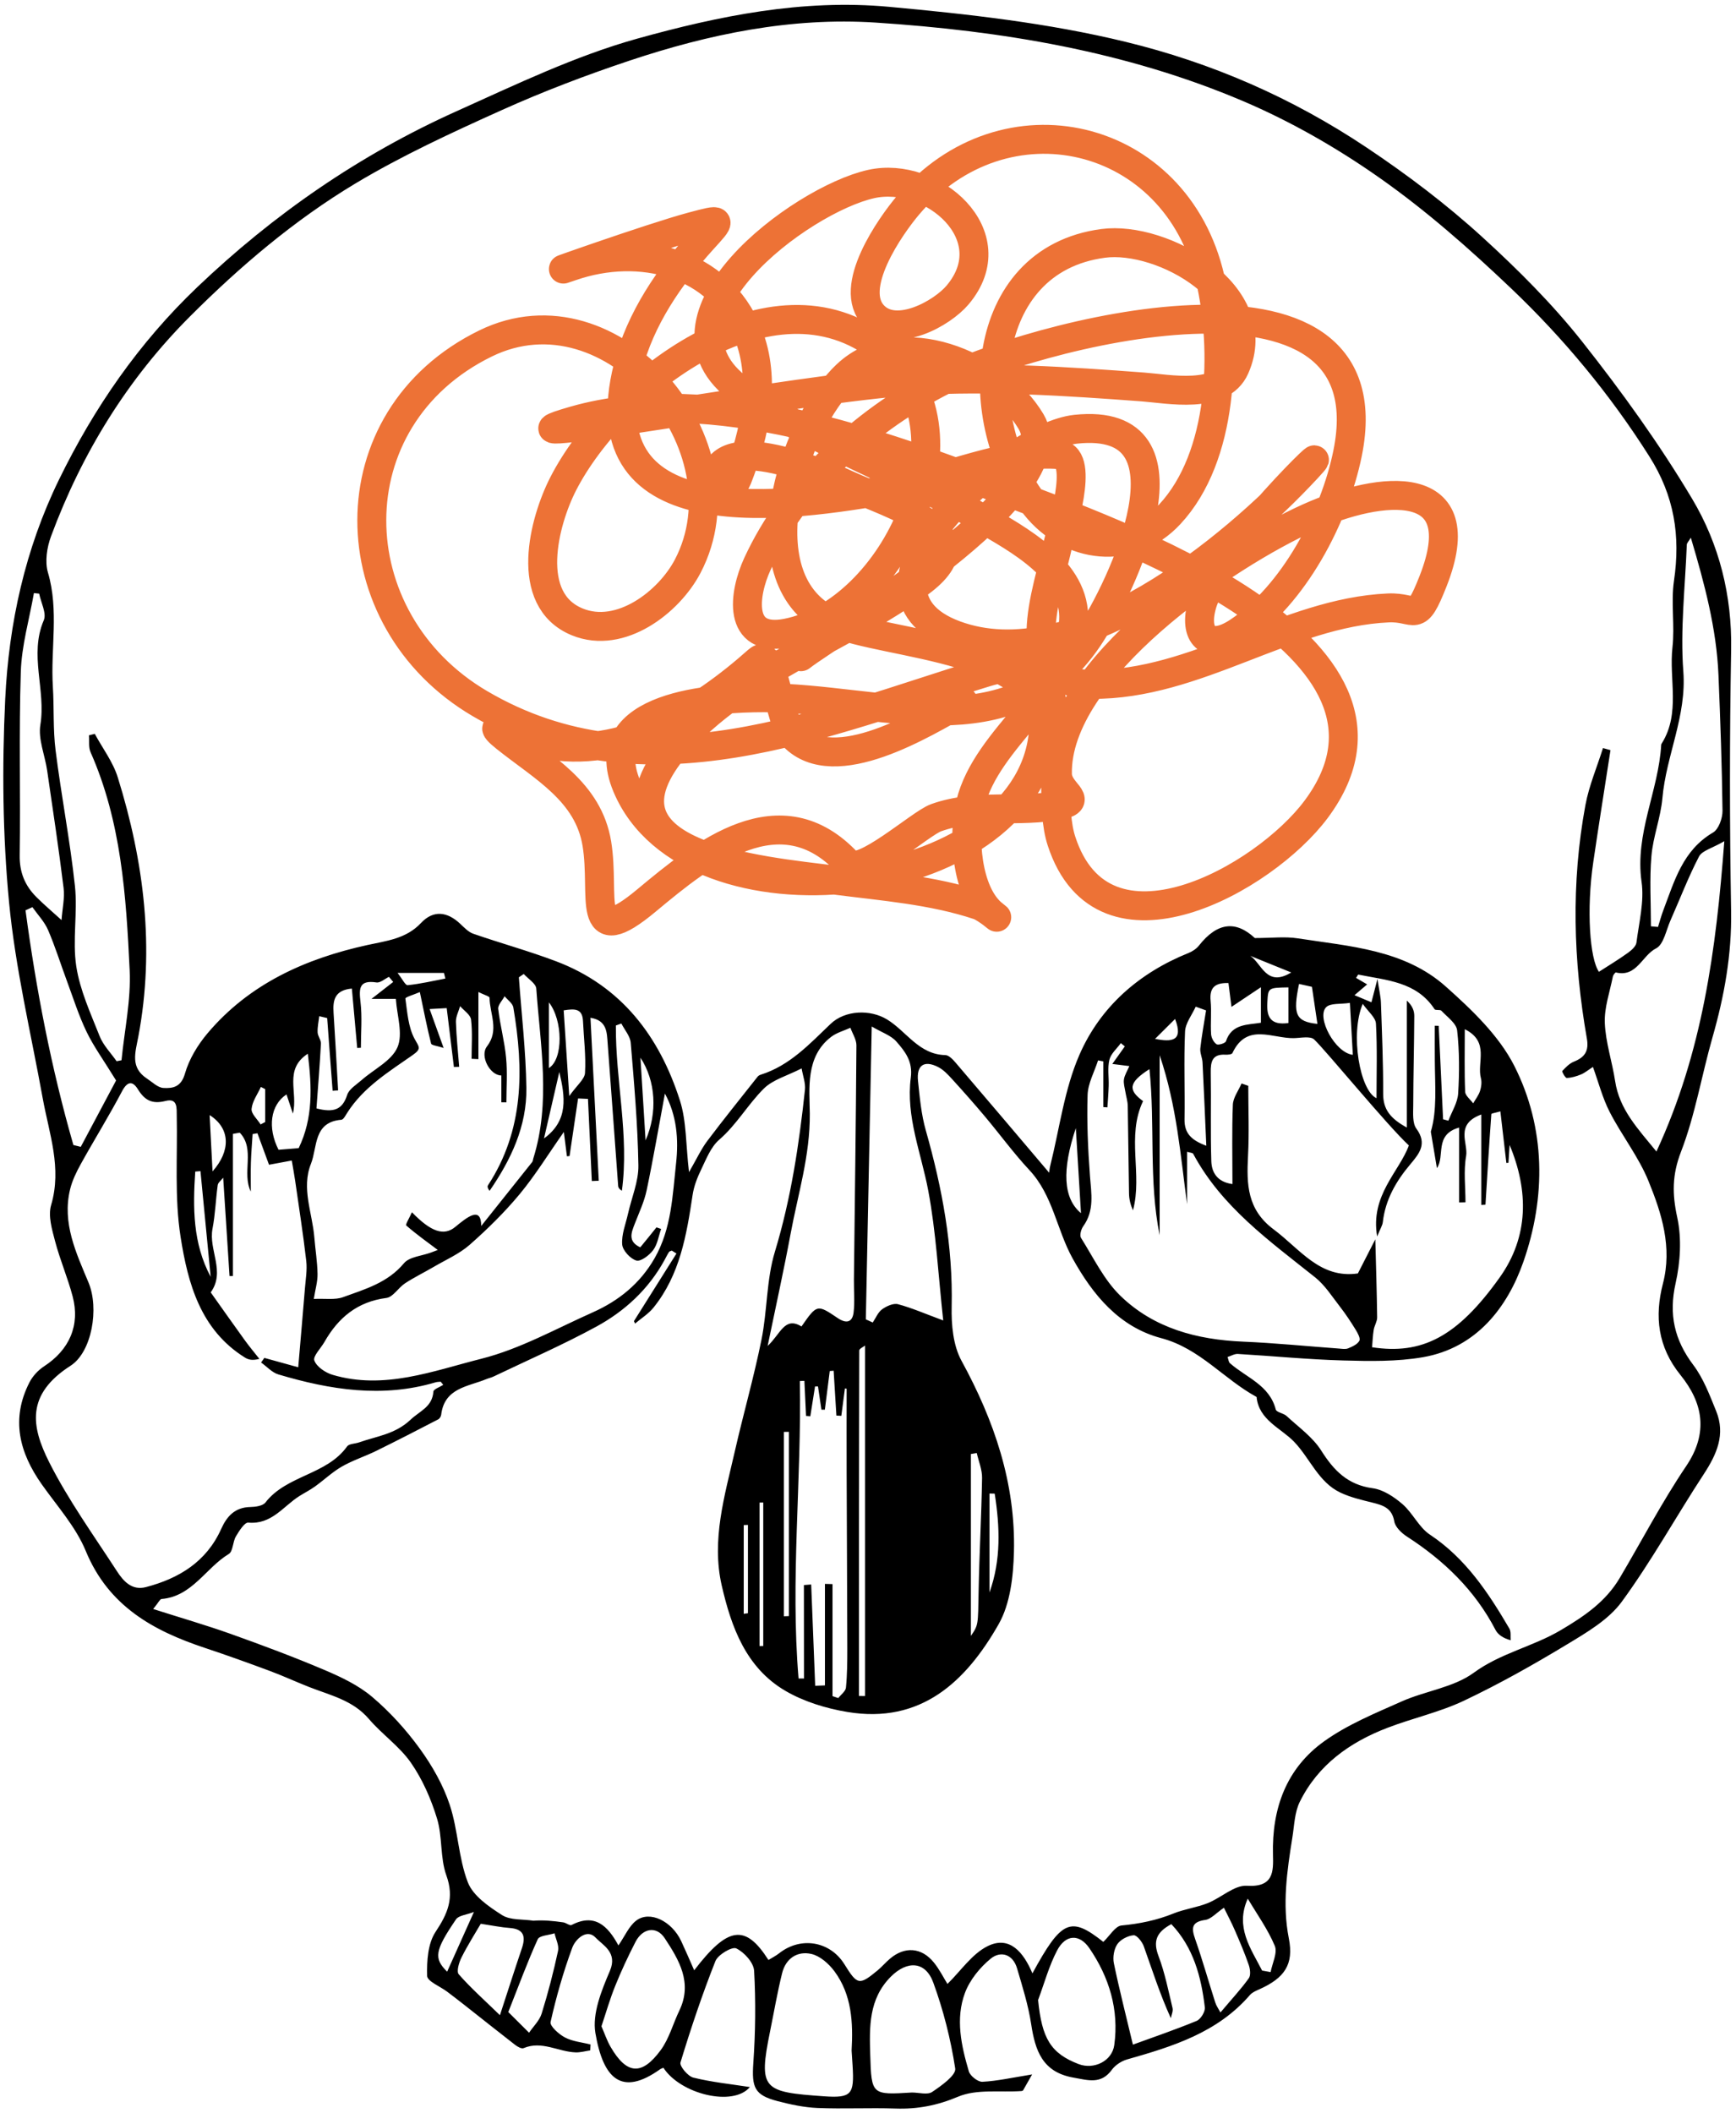
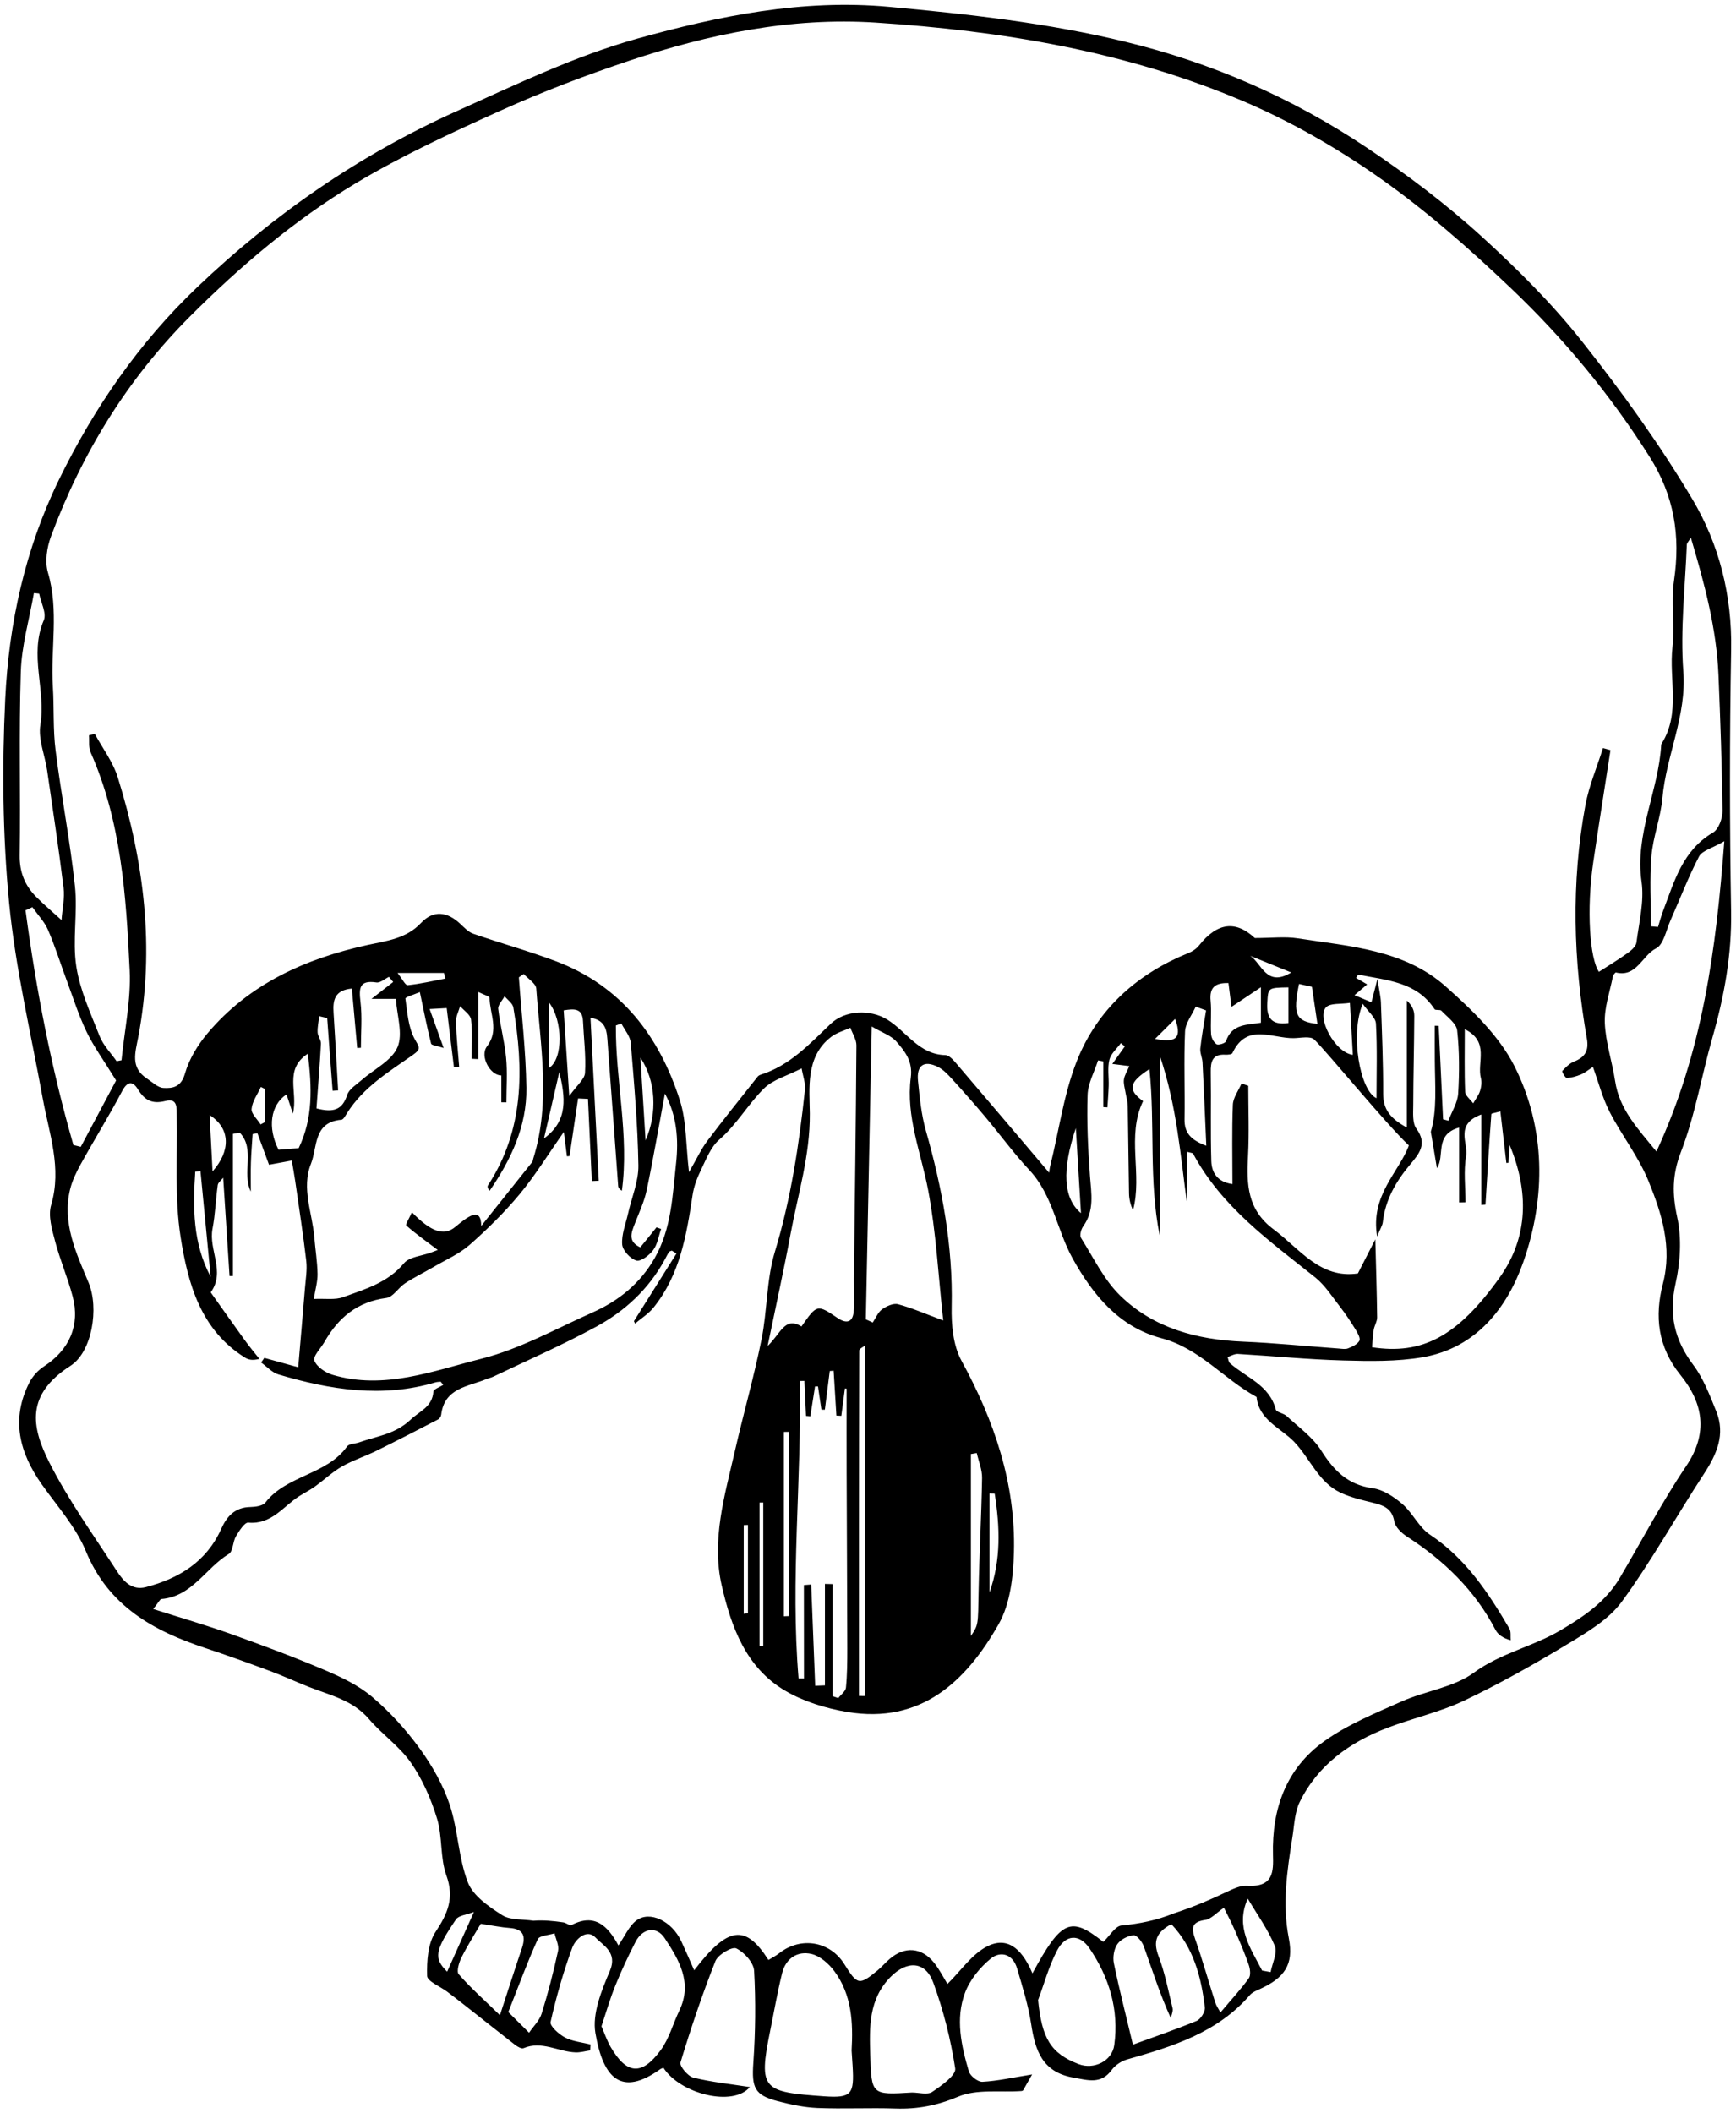
<svg xmlns="http://www.w3.org/2000/svg" width="300" height="365" viewBox="0 0 300 365" fill="none">
-   <path d="M138.4 113.454C143.947 109.072 185.468 85.066 178.166 72.811C172.262 62.901 155.547 56.047 146.3 64.758C136.791 73.715 128.377 100.424 143.828 107.441C152.973 111.594 181.97 111.626 180.262 126.984C177.116 155.279 119.169 161.833 108.307 135.789C102.444 121.73 123.396 120.541 132.006 120.541C151.938 120.541 174.635 130.101 188.054 110.232C193.946 101.508 207.989 71.81 185.905 74.153C174.219 75.393 143.623 101.795 165.054 109.696C185.85 117.362 212.929 94.884 225.885 80.918C232.622 73.656 210.437 94.911 207.722 104.434C206.226 109.683 208.746 112.607 213.956 109.159C223.583 102.786 230.627 89.355 232.871 78.341C240.535 40.725 177.085 58.288 162.045 66.207C149.066 73.042 137.088 83.962 130.877 97.454C128.504 102.61 127.365 111.022 135.928 109.373C154.599 105.779 169.672 73.975 152.372 60.301C133.312 45.236 106.059 66.6 97.345 83.549C94.006 90.044 90.41 103.613 99.763 107.441C107.217 110.491 115.597 104.027 118.84 97.83C129.671 77.138 105.884 48.595 83.91 59.335C57.472 72.257 58.246 107.072 82.943 121.561C111.62 138.385 142.049 124.796 170.428 116.138C188.328 110.678 179.917 134.463 183.433 145.292C190.635 167.478 218.476 151.855 227.444 139.815C248.713 111.261 191.869 91.796 173.975 84.945C152.417 76.691 122.937 65.897 99.279 72.65C80.308 78.065 138.372 66.922 158.068 65.778C171.334 65.007 184.305 65.863 197.512 66.852C201.94 67.183 210.97 69.055 213.418 63.523C219.003 50.902 200.925 40.676 190.633 42.047C168.765 44.96 167.549 73.069 178.919 87.361C184.855 94.822 195.352 96.124 202.133 88.864C211.435 78.906 211.989 60.456 209.119 48.06C203.238 22.657 173.554 15.751 156.886 35.497C154.029 38.882 146.2 49.797 151.082 54.61C155.009 58.481 162.802 54.14 165.484 50.959C174.158 40.673 161.073 29.445 150.545 31.792C138.274 34.529 110.861 55.112 127.975 67.388C140.663 76.49 156.032 81.656 169.515 89.455C175.799 93.09 186.07 98.515 185.528 107.28C184.753 119.828 170.557 127.15 167.687 138.903C166.36 144.339 166.973 154.211 171.61 157.962C173.625 159.591 170.506 156.878 169.085 156.405C161.149 153.762 152.554 153.119 144.312 152.056C131.71 150.432 100.384 147.985 117.013 128.648C127.906 115.98 145.761 110.364 158.982 100.622C170.855 91.873 154.074 87.279 146.354 83.71C142.534 81.944 121.86 72.8 123.569 84.999C124.159 89.209 127.256 83.099 127.438 82.636C130.467 74.913 132.482 65.635 129.265 57.617C124.293 45.225 110.547 41.938 98.742 46.02C91.826 48.412 112.522 41.037 119.592 39.148C124.881 37.734 124.686 37.801 121.419 41.403C115.708 47.701 110.64 55.058 108.522 63.415C101.052 92.896 136.237 87.65 154.199 84.462C162.554 82.978 174.431 77.662 183.11 78.556C187.563 79.014 183.247 91.981 182.895 93.696C181.19 102.001 174.693 118.093 188.645 118.232C206.742 118.413 222.314 105.806 239.911 105.025C244.846 104.805 244.663 107.98 247.649 100.407C254.84 82.17 238.8 83.758 226.208 89.401C212.057 95.742 182.349 115.662 182.734 133.748C182.802 136.939 187.351 138.238 183.218 139.064C176.077 140.49 168.834 138.746 161.776 141.265C158.977 142.264 148.772 151.533 146.515 149.104C134.872 136.575 121.533 147.384 111.747 155.546C100.987 164.52 104.618 154.776 103.149 145.775C101.672 136.732 93.894 132.644 87.35 127.413C82.025 123.157 92.235 128.154 93.798 128.487C107.62 131.425 121.064 122.928 130.985 114.098C133.794 111.597 134.505 124.501 137.111 127.198C144.25 134.589 159.743 124.909 166.452 121.185" stroke="#ED7236" stroke-width="5" stroke-linecap="round" />
-   <path d="M178.363 358.376C177.801 359.377 177.304 360.255 176.801 361.127C176.755 361.198 176.613 361.243 176.51 361.249C172.837 361.501 168.79 360.868 165.582 362.218C161.954 363.748 158.546 364.4 154.744 364.271C150.258 364.116 145.759 364.361 141.273 364.174C138.955 364.077 136.619 363.574 134.36 362.986C130.37 361.947 129.893 360.623 130.183 356.407C130.551 351.112 130.616 345.766 130.319 340.472C130.241 339.064 128.608 337.263 127.233 336.604C126.504 336.256 124.077 337.689 123.631 338.8C121.359 344.533 119.391 350.402 117.596 356.304C117.402 356.93 118.868 358.692 119.81 358.925C122.954 359.706 126.207 360.035 129.589 360.558C126.691 364.013 117.603 361.792 114.646 357.227C114.453 357.311 114.24 357.369 114.072 357.485C107.423 362.224 104.241 359.151 102.892 351.235C102.317 347.865 103.957 343.862 105.396 340.485C106.765 337.269 104.176 336.075 102.918 334.732C101.42 333.137 99.438 335.003 98.89 336.495C97.353 340.666 96.121 344.979 95.146 349.317C94.991 350.015 96.579 351.442 97.644 351.997C98.961 352.688 100.568 352.823 102.053 353.204C102.033 353.547 102.014 353.882 101.995 354.225C101.149 354.347 100.303 354.599 99.464 354.567C96.469 354.463 93.629 352.501 90.479 353.837C90.13 353.986 89.44 353.592 89.033 353.282C86.115 351.022 83.23 348.717 80.332 346.438C79.319 345.644 78.299 344.856 77.272 344.081C76.059 343.164 73.832 342.293 73.812 341.35C73.748 338.8 73.929 335.771 75.265 333.757C77.376 330.574 78.544 327.901 77.137 323.995C76.033 320.934 76.485 317.338 75.529 314.193C74.503 310.817 73.025 307.427 71.024 304.547C69.055 301.706 66.021 299.627 63.743 296.961C60.967 293.713 57.062 292.88 53.402 291.44C51.117 290.543 48.884 289.503 46.579 288.651C42.893 287.282 39.188 285.946 35.451 284.706C26.453 281.723 18.746 277.462 14.821 267.945C13.104 263.774 9.883 260.21 7.23 256.452C3.325 250.931 1.853 245.146 5.087 238.825C5.642 237.734 6.61 236.701 7.637 236.03C11.974 233.202 13.872 228.972 12.555 223.969C11.71 220.76 10.374 217.673 9.528 214.464C8.992 212.424 8.282 210.055 8.837 208.182C10.729 201.764 8.489 195.844 7.385 189.755C5.339 178.469 2.654 167.241 1.563 155.858C0.452 144.255 0.349 132.478 0.898 120.824C1.517 107.698 4.358 94.83 10.174 82.904C16.235 70.475 23.994 59.228 34.089 49.608C47.347 36.965 62.206 26.719 78.88 19.223C89.124 14.619 99.387 9.667 110.141 6.671C124.232 2.752 138.665 -0.199 153.615 1.176C167.383 2.442 181.1 3.966 194.532 7.233C209.43 10.855 223.263 16.879 236.121 25.46C243.202 30.186 249.935 35.28 256.164 40.962C262.322 46.579 268.299 52.539 273.456 59.066C280.286 67.705 286.779 76.719 292.414 86.165C297.088 93.997 299.328 102.849 299.16 112.269C298.889 127.306 298.895 142.357 299.153 157.388C299.282 164.91 297.979 172.077 295.932 179.231C294.054 185.803 292.944 192.647 290.491 198.988C288.948 202.985 288.967 206.29 289.845 210.319C290.633 213.941 290.381 218.048 289.561 221.709C288.354 227.087 289.355 231.484 292.627 235.823C294.383 238.154 295.461 241.046 296.578 243.797C298.211 247.813 296.675 251.241 294.441 254.657C289.652 261.972 285.411 269.675 280.26 276.713C277.981 279.825 274.218 282.02 270.797 284.086C265.02 287.579 259.107 290.911 253.007 293.803C248.792 295.805 244.119 296.819 239.742 298.504C233.249 300.996 227.775 304.896 224.618 311.281C223.721 313.096 223.67 315.349 223.34 317.415C222.417 323.207 221.559 328.96 222.727 334.893C223.612 339.387 221.972 341.718 217.647 343.661C217.066 343.92 216.401 344.191 216.001 344.656C210.385 351.171 202.633 353.553 194.771 355.787C193.796 356.065 192.738 356.762 192.144 357.569C190.272 360.145 188.032 359.37 185.495 358.925C180.125 357.982 178.892 354.25 178.195 349.666C177.698 346.406 176.691 343.216 175.755 340.039C175.032 337.586 172.915 336.985 171.217 338.367C169.339 339.897 167.596 342.047 166.757 344.288C165.085 348.762 166.118 353.398 167.422 357.84C167.654 358.641 168.997 359.687 169.771 359.648C172.36 359.512 174.929 358.931 178.363 358.376ZM190.666 335.481C191.802 334.396 192.731 332.75 193.803 332.646C196.92 332.349 199.87 331.755 202.775 330.58C204.679 329.806 206.796 329.547 208.707 328.785C211.031 327.862 213.303 325.647 215.485 325.783C220.1 326.074 220.061 323.336 219.984 320.431C219.777 312.411 222.301 305.477 228.859 300.802C232.9 297.916 237.657 295.973 242.24 293.933C246.333 292.112 251.2 291.531 254.685 288.98C259.346 285.571 264.897 284.48 269.725 281.62C273.818 279.199 277.484 276.706 279.911 272.606C283.726 266.163 287.199 259.493 291.382 253.295C295.28 247.522 294.293 242.357 290.4 237.54C286.476 232.685 285.908 227.41 287.367 221.78C289.013 215.446 287.16 209.635 284.875 204.031C283.171 199.847 280.26 196.166 278.175 192.112C276.942 189.716 276.258 187.03 275.277 184.325C274.463 184.848 273.882 185.345 273.211 185.623C272.43 185.946 271.578 186.197 270.752 186.23C270.494 186.236 269.887 185.132 269.977 185.029C270.565 184.396 271.223 183.712 272.004 183.402C273.889 182.653 274.599 181.542 274.231 179.437C271.875 166.007 271.481 152.526 273.979 139.077C274.605 135.726 275.98 132.517 277.013 129.237C277.445 129.353 277.878 129.476 278.31 129.592C277.316 136.029 276.29 142.46 275.341 148.904C274.115 157.214 274.747 165.685 276.316 167.886C278.02 166.789 279.711 165.769 281.312 164.619C281.932 164.174 282.713 163.489 282.797 162.831C283.242 159.344 284.165 155.735 283.681 152.345C282.487 144.029 286.624 136.636 287.076 128.656C287.083 128.559 287.154 128.456 287.212 128.365C290.426 123.155 288.399 117.344 289.019 111.836C289.445 108.04 288.729 104.095 289.284 100.324C290.42 92.57 289.348 85.661 285.017 78.837C278.233 68.132 270.242 58.485 261.14 49.827C254.014 43.047 246.559 36.468 238.535 30.819C231.138 25.608 223.115 20.998 214.794 17.46C194.584 8.866 173.089 5.321 151.31 3.901C136.728 2.952 122.508 5.89 108.714 10.5C101.239 12.998 93.836 15.813 86.651 19.048C78.06 22.916 69.436 26.887 61.374 31.723C50.885 38.024 41.525 45.979 32.875 54.624C22.044 65.452 14.15 78.281 8.824 92.634C8.108 94.558 7.727 97.031 8.289 98.923C10.212 105.464 8.728 112.056 9.134 118.596C9.36 122.27 9.147 125.989 9.605 129.624C10.587 137.456 12.11 145.224 12.949 153.068C13.44 157.653 12.491 162.411 13.181 166.937C13.814 171.076 15.66 175.066 17.222 179.018C17.848 180.593 19.152 181.904 20.153 183.337C20.437 183.279 20.714 183.227 20.998 183.169C21.508 177.978 22.651 172.761 22.406 167.602C21.799 154.792 20.966 141.944 15.647 129.941C15.273 129.095 15.454 128.01 15.376 127.035C15.712 126.951 16.047 126.867 16.377 126.777C17.726 129.276 19.527 131.632 20.353 134.299C24.91 148.923 26.763 163.844 23.91 179.056C23.38 181.871 22.464 184.422 25.42 186.352C26.337 186.953 27.266 187.895 28.228 187.954C29.855 188.05 31.294 187.811 31.959 185.487C32.669 182.995 34.154 180.541 35.845 178.533C43.074 169.965 52.75 165.627 63.452 163.27C66.79 162.534 70.172 162.205 72.754 159.454C74.897 157.175 77.292 157.485 79.531 159.596C80.222 160.248 80.939 161.016 81.791 161.314C86.522 162.953 91.37 164.284 96.05 166.053C107.346 170.308 113.943 179.011 117.493 190.104C118.648 193.706 118.506 197.729 119.068 202.5C120.41 200.182 121.159 198.536 122.218 197.122C125.052 193.358 128.014 189.69 130.938 185.991C131.061 185.836 131.287 185.72 131.487 185.655C136.49 184.08 139.917 180.341 143.545 176.88C146.036 174.504 150.387 174.337 153.311 176.131C156.655 178.178 158.791 182.181 163.368 182.278C163.975 182.291 164.672 183.034 165.149 183.595C170.559 189.91 175.929 196.263 181.306 202.597C181.338 202.384 181.371 201.893 181.487 201.422C183.101 194.991 183.92 188.205 186.541 182.214C190.162 173.923 196.837 168.08 205.389 164.639C206.054 164.374 206.738 163.922 207.177 163.373C210.398 159.28 213.594 159.034 216.847 162.056C219.771 162.056 222.069 161.765 224.263 162.108C233.242 163.496 242.686 164.045 249.851 170.437C254.343 174.44 259.03 178.901 261.689 184.138C267.137 194.901 267.163 206.82 263.264 217.97C260.508 225.847 255.15 232.872 245.881 234.473C241.408 235.242 236.734 235.164 232.171 235.035C226.077 234.867 219.997 234.267 213.91 233.905C213.342 233.873 212.754 234.241 212.135 234.435C212.303 234.906 212.322 235.306 212.528 235.487C215.336 237.986 219.364 239.245 220.468 243.506C220.597 244.003 221.811 244.133 222.34 244.63C224.412 246.554 226.858 248.278 228.324 250.602C230.512 254.063 232.913 256.523 237.212 257.104C239.032 257.349 240.904 258.595 242.357 259.848C244.132 261.378 245.19 263.845 247.088 265.11C253.291 269.223 257.203 275.157 260.843 281.362C261.153 281.891 261.005 282.698 261.063 283.37C259.765 283.014 258.875 282.414 258.436 281.575C254.873 274.724 249.547 269.598 243.131 265.452C242.202 264.852 241.117 263.819 240.949 262.844C240.549 260.507 238.987 260.042 237.135 259.583C235.282 259.125 233.378 258.679 231.661 257.872C227.846 256.084 226.394 251.952 223.637 249.078C221.372 246.722 217.537 245.34 217.15 241.337C211.489 238.264 207.332 232.937 200.684 231.181C193.422 229.263 188.858 223.723 185.347 217.383C182.61 212.437 181.958 206.503 177.891 202.145C175.155 199.214 172.779 195.947 170.197 192.873C168.351 190.678 166.453 188.528 164.517 186.41C163.807 185.629 163.032 184.803 162.116 184.338C159.708 183.111 158.359 184.021 158.643 186.753C158.94 189.626 159.211 192.557 159.998 195.321C162.832 205.27 164.691 215.31 164.459 225.731C164.388 228.863 164.71 232.433 166.156 235.08C171.824 245.443 175.529 256.29 175.219 268.145C175.109 272.348 174.586 277.068 172.573 280.6C166.937 290.498 159.159 297.878 146.437 295.76C142.738 295.146 138.904 293.971 135.696 292.092C128.918 288.115 126.375 281.11 124.722 273.911C122.915 266.021 125.239 258.382 126.975 250.77C128.447 244.313 130.28 237.934 131.59 231.452C132.61 226.422 132.436 221.089 133.914 216.234C136.696 207.065 138.09 197.716 139.104 188.27C139.227 187.121 138.755 185.9 138.529 184.577C136.025 185.862 133.54 186.514 131.971 188.089C129.228 190.827 127.298 194.3 124.277 196.909C122.837 198.155 122.05 200.228 121.179 202.029C120.501 203.424 119.913 204.934 119.688 206.452C118.648 213.373 117.499 220.243 112.929 225.906C112.058 226.984 110.812 227.752 109.74 228.663C109.676 228.52 109.611 228.378 109.553 228.236C112 224.343 114.453 220.45 116.899 216.556C116.628 216.388 116.363 216.221 116.092 216.053C115.931 216.13 115.698 216.163 115.614 216.292C115.324 216.737 115.092 217.221 114.833 217.693C112.084 222.716 107.991 226.493 103.079 229.173C97.289 232.33 91.215 234.971 85.257 237.824C84.876 238.005 84.45 238.089 84.056 238.251C80.874 239.568 76.801 239.755 76.24 244.417C76.207 244.701 75.975 245.082 75.723 245.211C72.173 247.051 68.616 248.885 65.027 250.647C63.072 251.609 60.961 252.281 59.082 253.359C57.41 254.321 55.984 255.696 54.403 256.826C53.557 257.433 52.608 257.911 51.724 258.466C48.935 260.235 46.934 263.412 42.913 263.044C42.261 262.986 41.325 264.49 40.77 265.42C40.208 266.369 40.279 268.022 39.53 268.468C35.541 270.882 33.211 275.802 27.912 276.241C27.64 276.261 27.415 276.816 26.472 277.972C31.288 279.508 35.625 280.761 39.866 282.272C45.301 284.215 50.717 286.23 56.023 288.483C58.934 289.716 61.922 291.13 64.304 293.145C67.377 295.747 70.165 298.82 72.534 302.081C74.684 305.038 76.582 308.37 77.724 311.817C79.157 316.143 79.215 320.96 80.848 325.189C81.752 327.52 84.463 329.386 86.754 330.845C88.188 331.762 90.35 331.536 92.183 331.82C93.926 331.684 95.63 331.859 97.328 332.104C97.831 332.175 98.457 332.724 98.774 332.563C102.769 330.484 105.022 332.685 106.868 336.088C107.998 334.461 108.688 332.756 109.953 331.794C112.29 330.019 116.099 331.885 117.719 335.345C118.468 336.947 119.165 338.574 119.965 340.388C125.82 332.737 128.821 332.382 132.797 338.606C133.424 338.219 134.101 337.883 134.676 337.424C138.4 334.506 143.454 335.358 145.927 339.348C148.16 342.951 148.483 343.022 151.659 340.401C152.401 339.787 153.027 339.039 153.763 338.412C156.313 336.223 159.23 336.404 161.36 339.013C162.348 340.22 163.052 341.653 163.729 342.745C166.047 340.485 167.977 337.541 170.694 336.204C174.496 334.338 176.891 337.315 178.414 340.917C183.456 331.665 185.011 331.013 190.666 335.481ZM76.601 239.245C76.453 239.064 76.304 238.883 76.156 238.703C75.865 238.735 75.562 238.722 75.284 238.806C66.067 241.55 57.036 240.104 48.103 237.444C46.999 237.114 46.108 236.088 45.12 235.384C45.308 235.119 45.495 234.854 45.682 234.59C47.547 235.106 49.413 235.623 51.537 236.21C51.95 231.381 52.337 226.997 52.692 222.613C52.821 221.018 53.105 219.397 52.924 217.835C52.389 213.205 51.666 208.595 51.007 203.985C50.839 202.817 50.614 201.654 50.42 200.492C49.187 200.718 47.954 200.951 46.489 201.222C45.901 199.621 45.198 197.703 44.488 195.785C44.21 195.831 43.933 195.876 43.655 195.921C43.552 197.561 43.41 199.207 43.358 200.847C43.307 202.513 43.345 204.185 43.345 205.858C41.745 202.617 44.159 198.536 41.435 195.682C41.041 195.753 40.647 195.818 40.253 195.889C40.253 204.076 40.253 212.263 40.253 220.45C40.06 220.45 39.86 220.45 39.666 220.45C39.304 214.852 38.943 209.254 38.569 203.456C38.207 203.934 37.691 204.302 37.626 204.728C37.278 207.239 37.2 209.796 36.722 212.282C36.019 215.949 39.008 219.688 36.413 223.271C38.375 226.028 40.318 228.798 42.3 231.536C43.1 232.64 43.978 233.686 44.824 234.758C43.61 235.08 42.926 234.9 42.351 234.545C34.638 229.76 32.469 221.709 31.21 213.709C30.139 206.891 30.687 199.821 30.545 192.861C30.519 191.466 30.745 189.658 28.609 190.2C26.298 190.788 25.007 190.097 23.819 188.167C22.941 186.74 22.025 186.74 21.089 188.528C18.849 192.783 16.299 196.877 13.969 201.086C13.201 202.474 12.478 203.953 12.11 205.483C10.703 211.301 13.169 216.472 15.299 221.573C17.164 226.041 15.88 233.57 12.2 235.939C4.461 240.911 5.365 246.405 8.521 252.649C11.839 259.209 16.189 265.246 20.211 271.444C21.315 273.149 22.786 274.821 25.213 274.188C30.945 272.69 35.677 269.798 38.214 264.155C39.214 261.927 40.608 260.403 43.261 260.352C44.152 260.332 45.411 260.164 45.869 259.57C49.548 254.825 56.449 254.831 59.98 249.885C60.328 249.401 61.367 249.434 62.071 249.182C65.118 248.103 68.281 247.794 70.966 245.25C72.573 243.732 74.697 243.08 74.897 240.407C74.936 239.987 76.007 239.632 76.601 239.245ZM227.097 179.573C226.439 178.953 224.78 179.321 223.579 179.347C219.868 179.424 215.446 176.642 212.974 181.936C212.864 182.168 212.18 182.227 211.773 182.207C209.488 182.078 209.198 183.415 209.23 185.293C209.314 190.401 209.165 195.508 209.327 200.609C209.391 202.558 210.36 204.205 212.98 204.56C212.98 199.827 212.871 195.327 213.051 190.846C213.103 189.606 214.032 188.399 214.555 187.179C214.943 187.314 215.33 187.45 215.717 187.585C215.717 191.627 215.885 195.682 215.672 199.717C215.42 204.599 215.511 208.97 220.107 212.392C224.664 215.788 228.117 220.953 234.656 219.998C235.714 217.925 236.676 216.046 237.67 214.103C237.793 218.874 237.935 223.233 237.987 227.591C237.993 228.301 237.515 229.005 237.393 229.734C237.231 230.735 237.193 231.762 237.109 232.75C245.726 234.067 251.826 230.987 259.172 220.682C264.181 213.651 264.194 205.742 260.876 197.8C260.811 198.826 260.74 199.86 260.676 200.886C260.553 200.893 260.437 200.906 260.314 200.912C259.979 198.019 259.643 195.133 259.281 192.002C258.442 192.247 257.732 192.338 257.719 192.473C257.338 197.684 257.029 202.901 256.706 208.118C256.467 208.13 256.228 208.15 255.989 208.163C255.989 203.146 255.989 198.136 255.989 192.538C251.342 194.249 253.756 197.503 253.362 199.711C252.904 202.3 253.252 205.038 253.252 207.704C252.885 207.717 252.523 207.724 252.155 207.737C252.155 203.482 252.155 199.227 252.155 194.798C247.798 196.018 249.76 199.776 248.314 201.803C247.966 199.743 247.611 197.632 247.262 195.521C247.824 193.616 247.992 191.64 248.03 189.665C248.069 187.534 247.966 185.397 247.953 183.26C247.934 181.239 247.947 179.218 247.947 177.203C248.172 177.21 248.398 177.216 248.624 177.223C248.876 182.601 249.128 187.986 249.38 193.364C249.683 193.448 249.993 193.532 250.296 193.61C250.89 192.041 251.89 190.497 251.987 188.903C252.207 185.287 252.213 181.613 251.813 178.023C251.677 176.79 250.096 175.692 249.089 174.614C248.863 174.369 248.069 174.595 247.908 174.349C244.777 169.559 239.581 169.365 234.746 168.371C234.669 168.358 234.527 168.68 234.346 168.945C234.992 169.32 235.624 169.688 236.257 170.062C235.643 170.585 235.043 171.102 234.075 171.928C235.263 172.425 236.057 172.755 236.999 173.155C237.322 171.902 237.567 170.966 238.038 169.132C238.335 171.102 238.6 172.148 238.639 173.194C238.819 178.443 239.045 183.699 239.026 188.948C239.013 191.673 240.285 193.248 243.112 194.791C243.112 187.179 243.112 180.025 243.112 172.864C244.067 173.723 244.409 174.621 244.403 175.525C244.377 180.677 244.235 185.823 244.222 190.975C244.216 192.338 244.061 194.029 244.771 194.991C246.701 197.619 245.248 199.317 243.699 201.164C241.253 204.069 239.407 207.252 238.968 211.126C238.903 211.707 238.535 212.256 237.987 213.612C236.76 206.484 241.821 202.416 243.467 197.884C239.697 194.391 229.15 181.51 227.097 179.573ZM113.446 212.037C113.71 212.127 113.975 212.224 114.246 212.314C113.814 213.554 113.62 214.974 112.871 215.975C112.206 216.866 110.722 217.99 109.966 217.77C108.921 217.46 107.604 216.027 107.52 214.994C107.384 213.27 108.127 211.469 108.521 209.706C109.147 206.91 110.367 204.102 110.321 201.319C110.205 194.255 109.586 187.198 108.998 180.154C108.901 179.005 107.94 177.926 107.378 176.822C107.062 176.939 106.745 177.048 106.429 177.165C106.352 186.682 108.766 196.16 107.468 205.709C107.055 205.464 106.855 205.199 106.829 204.922C106.216 196.689 105.635 188.451 105.009 180.218C104.867 178.365 104.912 176.293 102.04 175.828C102.524 185.345 102.995 194.668 103.473 203.985C103.073 204.005 102.672 204.018 102.272 204.037C102.053 199.304 101.833 194.578 101.607 189.845C101.039 189.819 100.465 189.794 99.897 189.768C99.406 193.087 98.916 196.399 98.425 199.717C98.277 199.73 98.122 199.75 97.973 199.763C97.812 198.478 97.65 197.193 97.437 195.559C94.726 199.414 92.493 203.056 89.795 206.31C87.187 209.448 84.237 212.347 81.171 215.046C79.383 216.621 77.072 217.622 74.981 218.848C73.328 219.817 71.598 220.656 69.998 221.702C68.842 222.458 67.932 224.085 66.77 224.233C61.755 224.885 58.45 227.642 56.062 231.846C55.435 232.943 54.041 234.312 54.325 235.055C54.732 236.133 56.229 237.14 57.456 237.508C66.37 240.162 74.852 236.837 83.198 234.732C89.853 233.053 96.069 229.554 102.414 226.732C106.913 224.73 110.612 221.754 113.123 217.37C116.053 212.256 116.221 206.536 116.834 200.951C117.286 196.857 116.964 192.706 114.904 188.928C113.846 194.597 112.903 200.144 111.748 205.638C111.328 207.627 110.425 209.519 109.689 211.43C109.095 212.966 108.456 214.464 110.644 215.491C111.612 214.322 112.529 213.18 113.446 212.037ZM71.185 209.428C74.535 212.883 76.737 213.548 78.66 211.972C80.674 210.319 83.159 208.26 83.159 211.798C86.419 207.717 89.201 204.237 91.97 200.751C92.093 200.596 92.093 200.344 92.157 200.144C95.21 190.413 93.371 180.58 92.674 170.792C92.609 169.901 91.26 169.1 90.505 168.261C90.227 168.455 89.943 168.648 89.666 168.842C90.124 175.208 90.873 181.574 90.963 187.947C91.06 194.578 88.291 200.37 84.605 205.729C84.276 205.328 84.192 204.98 84.328 204.773C90.582 195.211 90.524 184.745 88.71 174.046C88.588 173.336 87.723 172.748 87.2 172.109C86.813 172.845 86.019 173.626 86.096 174.304C86.425 177.126 87.194 179.902 87.458 182.73C87.703 185.28 87.51 187.87 87.51 190.446C87.219 190.439 86.929 190.439 86.638 190.433C86.638 188.89 86.638 187.34 86.638 185.797C84.676 185.797 82.875 182.44 84.147 180.787C86.329 177.952 84.624 175.163 84.599 172.367C84.599 172.128 83.708 171.896 82.675 171.379C82.675 175.628 82.675 179.302 82.675 182.975C82.281 182.956 81.888 182.937 81.494 182.917C81.494 180.658 81.668 178.372 81.403 176.144C81.3 175.305 80.177 174.595 79.512 173.82C79.254 174.724 78.763 175.634 78.789 176.532C78.867 179.121 79.151 181.71 79.351 184.299C79.047 184.312 78.744 184.325 78.441 184.338C78.034 181 77.627 177.668 77.195 174.162C76.317 174.207 75.497 174.253 74.245 174.324C75.065 176.603 75.775 178.585 76.665 181.045C75.549 180.677 74.574 180.593 74.497 180.29C73.787 177.481 73.238 174.627 72.554 171.392C71.566 171.818 70.023 172.27 70.056 172.509C70.385 174.866 70.546 177.416 71.631 179.444C72.392 180.864 72.922 181.148 71.327 182.265C67.19 185.158 62.807 187.831 59.999 192.254C59.715 192.699 59.36 193.422 58.992 193.448C54.118 193.842 54.874 198.213 53.731 201.067C52.053 205.283 53.97 209.525 54.319 213.754C54.493 215.865 54.835 217.97 54.874 220.082C54.9 221.399 54.493 222.729 54.228 224.401C56.21 224.311 57.895 224.601 59.282 224.098C63.072 222.722 66.99 221.618 69.804 218.242C70.746 217.112 72.883 216.982 74.477 216.388C75.084 216.163 75.691 215.93 75.652 215.943C73.825 214.568 71.934 213.225 70.198 211.707C70.036 211.552 70.785 210.339 71.185 209.428ZM190.659 183.363C190.356 183.305 190.059 183.253 189.756 183.195C189.123 185.177 188.013 187.153 187.948 189.154C187.8 193.823 188.013 198.523 188.361 203.185C188.587 206.2 189.155 209.138 187.193 211.849C186.819 212.366 186.541 213.425 186.812 213.857C188.962 217.273 190.775 221.102 193.609 223.852C199.393 229.47 206.835 231.445 214.801 231.781C220.332 232.014 225.858 232.575 231.383 232.976C231.919 233.014 232.519 233.131 232.978 232.937C233.701 232.64 234.585 232.246 234.914 231.626C235.134 231.213 234.624 230.29 234.262 229.702C233.429 228.353 232.552 227.016 231.577 225.764C230.208 224.007 228.976 222.038 227.278 220.682C219.396 214.393 211.128 208.524 206.196 199.33C206.099 199.149 205.673 199.149 205.144 198.981C205.144 202.113 205.144 205.076 205.144 208.04C203.989 199.627 203.401 191.156 200.4 182.298C200.4 193.241 200.4 203.32 200.4 213.393C198.495 203.998 199.632 194.339 198.637 184.699C195.049 186.998 194.874 188.296 197.534 190.226C194.616 196.334 197.476 202.894 195.791 209.099C195.365 208.156 195.126 207.188 195.107 206.213C195.01 201.157 194.984 196.102 194.887 191.046C194.874 190.246 194.61 189.445 194.481 188.644C194.364 187.921 194.126 187.172 194.229 186.475C194.345 185.72 194.803 185.022 195.165 184.176C194.054 184.034 193.306 183.944 192.221 183.808C193.099 182.575 193.738 181.671 194.384 180.774C194.151 180.587 193.925 180.399 193.693 180.212C193.009 181.161 191.976 182.026 191.718 183.079C191.369 184.499 191.64 186.068 191.595 187.573C191.556 188.819 191.453 190.058 191.376 191.305C191.137 191.292 190.898 191.272 190.659 191.259C190.659 188.638 190.659 186.004 190.659 183.363ZM297.979 145.327C295.848 146.56 294.144 146.954 293.615 147.961C291.756 151.525 290.317 155.309 288.683 158.996C287.928 160.687 287.502 163.173 286.192 163.838C283.765 165.058 282.855 168.874 279.253 168.003C279.13 167.977 278.769 168.448 278.717 168.732C278.188 171.392 277.22 174.085 277.329 176.732C277.471 180.096 278.601 183.402 279.111 186.766C279.853 191.666 283.01 194.965 286.25 198.936C294.209 181.762 296.552 164.174 297.979 145.327ZM138.504 229.16C141.176 225.331 141.202 225.299 144.771 227.713C146.275 228.727 147.315 228.443 147.515 226.706C147.734 224.827 147.54 222.903 147.566 220.999C147.721 207.53 147.908 194.068 147.999 180.599C148.005 179.586 147.321 178.572 146.959 177.558C145.856 178.062 144.61 178.391 143.661 179.108C139.149 182.53 139.904 188.115 139.943 192.383C140.001 199.646 137.897 206.284 136.619 213.167C135.476 219.333 134.114 225.466 132.655 232.524C134.902 230.451 135.586 227.365 138.504 229.16ZM150.645 177.339C150.297 194.533 149.961 211.236 149.625 227.933C150.026 228.114 150.426 228.295 150.82 228.475C151.342 227.701 151.723 226.713 152.433 226.196C153.195 225.647 154.396 225.098 155.196 225.318C157.597 225.957 159.902 226.977 163 228.12C162.141 220.275 161.767 212.895 160.412 205.69C159.192 199.195 156.519 192.899 157.397 186.159C157.765 183.356 156.397 181.639 154.899 179.934C153.982 178.882 152.427 178.385 150.645 177.339ZM292.195 92.886C291.788 93.571 291.504 93.829 291.498 94.1C291.22 101.402 290.349 108.75 290.897 115.988C291.485 123.723 287.935 130.502 287.283 137.882C286.986 141.246 285.669 144.526 285.385 147.89C285.043 151.906 285.301 155.98 285.301 160.029C285.708 160.067 286.114 160.106 286.521 160.138C286.818 159.189 287.076 158.227 287.425 157.297C289.355 152.223 290.788 146.889 296.029 143.829C297.004 143.261 297.682 141.35 297.669 140.065C297.572 132.259 297.294 124.446 296.972 116.647C296.636 108.608 294.583 100.912 292.195 92.886ZM138.923 273.833C139.343 273.801 139.762 273.769 140.182 273.736C140.414 279.567 140.647 285.403 140.873 291.234C141.434 291.214 141.996 291.188 142.557 291.169C142.557 285.326 142.557 279.476 142.557 273.633C142.996 273.646 143.429 273.652 143.868 273.665C143.868 280.115 143.868 286.566 143.868 293.022C144.197 293.132 144.526 293.248 144.862 293.358C145.326 292.757 146.127 292.189 146.191 291.544C146.411 289.316 146.424 287.063 146.424 284.822C146.404 274.679 146.34 264.536 146.308 254.392C146.288 249.563 146.308 244.74 146.308 239.91C146.211 239.897 146.107 239.878 146.011 239.865C145.804 241.44 145.598 243.016 145.391 244.597C145.107 244.585 144.823 244.565 144.539 244.552C144.378 241.97 144.223 239.387 144.061 236.804C143.835 236.824 143.616 236.837 143.39 236.856C143.106 239.084 142.828 241.311 142.544 243.539C142.344 243.539 142.144 243.532 141.95 243.532C141.75 242.196 141.557 240.859 141.357 239.523C141.189 239.523 141.015 239.523 140.847 239.523C140.576 241.24 140.304 242.951 140.033 244.669C139.788 244.649 139.536 244.63 139.291 244.61C139.194 242.589 139.104 240.575 139.007 238.554C138.742 238.567 138.478 238.573 138.22 238.586C138.542 255.716 136.561 272.839 138 289.975C138.31 289.975 138.626 289.981 138.936 289.981C138.923 284.596 138.923 279.218 138.923 273.833ZM147.166 354.25C147.437 349.46 147.224 344.63 144.184 340.536C143.222 339.245 141.712 337.909 140.227 337.566C137.794 337.005 135.792 338.335 135.16 340.879C134.34 344.184 133.766 347.548 133.088 350.88C131.016 361.03 131.849 361.404 142.37 362.153C147.185 362.495 147.637 361.811 147.34 356.904C147.289 356.052 147.231 355.199 147.166 354.25ZM157.61 361.501C158.791 361.501 160.27 361.953 161.083 361.404C162.684 360.332 165.246 358.512 165.072 357.356C164.304 352.326 163.032 347.297 161.283 342.512C159.921 338.787 156.764 338.658 153.931 341.505C150.097 345.36 150.239 350.208 150.387 355.032C150.594 361.934 150.658 361.927 157.61 361.501ZM6.772 102.558C6.468 102.526 6.165 102.494 5.862 102.461C5.068 106.987 3.744 111.494 3.596 116.04C3.247 126.603 3.557 137.192 3.402 147.761C3.357 150.692 4.306 152.984 6.268 154.954C7.579 156.271 9.012 157.472 10.632 158.95C10.774 156.981 11.206 155.147 10.987 153.391C10.154 146.612 9.134 139.858 8.147 133.098C7.759 130.451 6.565 127.707 6.978 125.208C7.966 119.197 4.997 113.141 7.566 107.155C8.082 105.954 7.075 104.108 6.772 102.558ZM5.603 156.723C5.203 156.904 4.809 157.078 4.409 157.259C6.249 170.966 8.857 184.519 12.684 197.813C13.111 197.916 13.53 198.026 13.956 198.129C16.209 193.9 18.462 189.671 20.062 186.662C17.887 183.124 16.183 180.793 14.95 178.23C13.588 175.402 12.639 172.374 11.542 169.417C10.457 166.498 9.534 163.515 8.302 160.661C7.682 159.228 6.52 158.027 5.603 156.723ZM103.938 350.06C104.48 351.3 104.886 352.533 105.525 353.63C108.288 358.383 110.896 358.641 114.175 354.179C115.64 352.184 116.305 349.614 117.402 347.335C119.713 342.525 117.331 338.58 114.866 334.835C113.446 332.679 111.051 333.098 109.824 335.474C108.553 337.941 107.372 340.465 106.332 343.042C105.409 345.308 104.738 347.677 103.938 350.06ZM179.395 345.521C180.047 352.152 181.577 354.747 186.412 356.594C189.013 357.588 192.17 356.097 192.557 353.308C193.403 347.206 191.679 341.589 188.271 336.591C186.515 334.015 184.127 334.196 182.681 336.96C181.267 339.652 180.467 342.661 179.395 345.521ZM195.778 353.23C199.16 351.997 203.02 350.68 206.79 349.13C207.494 348.84 208.294 347.535 208.21 346.799C207.584 341.492 206.235 336.43 202.42 332.414C199.761 333.834 199.257 335.423 200.206 337.928C201.297 340.814 201.904 343.887 202.627 346.903C202.756 347.439 202.446 348.071 202.336 348.665C200.438 344.488 199.122 340.336 197.656 336.236C197.372 335.449 196.443 334.286 195.901 334.332C194.894 334.422 193.641 335.061 193.086 335.875C192.505 336.727 192.273 338.128 192.486 339.161C193.428 343.72 194.59 348.226 195.778 353.23ZM56.539 175.88C56.081 175.77 55.629 175.66 55.171 175.557C55.061 176.487 54.848 177.423 54.887 178.346C54.913 179.005 55.493 179.67 55.461 180.309C55.261 184.067 54.951 187.824 54.687 191.485C57.669 192.267 59.179 191.705 59.992 189.167C60.315 188.147 61.574 187.398 62.478 186.604C64.614 184.719 67.687 183.266 68.694 180.909C69.681 178.604 68.59 175.402 68.41 172.567C66.79 172.567 65.815 172.567 64.195 172.567C65.789 171.328 66.867 170.488 67.951 169.643C67.706 169.346 67.461 169.055 67.216 168.758C66.493 169.107 65.712 169.83 65.053 169.726C62.058 169.274 62.019 170.734 62.297 173.09C62.607 175.699 62.368 178.372 62.368 181.013C62.155 181.026 61.942 181.032 61.729 181.045C61.419 177.636 61.116 174.227 60.806 170.785C57.817 171.05 57.501 172.813 57.643 174.956C57.933 179.424 58.172 183.899 58.43 188.373C58.114 188.399 57.798 188.418 57.481 188.444C57.152 184.254 56.849 180.064 56.539 175.88ZM148.438 292.99C148.786 292.996 149.135 292.996 149.483 293.003C149.483 272.858 149.483 252.713 149.483 232.459C149.212 232.685 148.489 232.995 148.489 233.311C148.431 253.204 148.438 273.097 148.438 292.99ZM86.393 348.142C87.923 343.461 89.027 340.007 90.189 336.579C90.886 334.519 90.511 333.247 88.071 333.073C86.6 332.969 85.147 332.659 83.082 332.349C82.146 333.957 80.842 336.004 79.757 338.16C79.319 339.032 78.854 340.595 79.273 341.072C81.339 343.429 83.701 345.527 86.393 348.142ZM211.509 329.58C210.153 330.503 209.282 331.542 208.281 331.684C205.893 332.027 205.867 333.092 206.545 335.01C207.81 338.619 208.843 342.306 210.011 345.947C210.198 346.535 210.579 347.051 210.908 347.671C212.883 345.327 214.465 343.636 215.801 341.77C216.175 341.253 216.04 340.162 215.795 339.452C215.104 337.444 214.265 335.481 213.419 333.531C212.858 332.22 212.18 330.955 211.509 329.58ZM87.839 347.6C89.175 348.93 90.305 350.054 91.428 351.171C92.17 350.073 93.229 349.079 93.603 347.865C94.713 344.307 95.649 340.679 96.437 337.037C96.637 336.107 96.056 335.01 95.83 333.996C94.83 334.325 93.216 334.377 92.925 335.029C91.131 338.98 89.633 343.074 87.839 347.6ZM208.423 174.562C207.829 174.343 207.229 174.13 206.635 173.91C205.99 175.337 204.854 176.751 204.789 178.204C204.563 183.247 204.783 188.309 204.699 193.358C204.66 195.772 205.841 196.961 208.462 197.942C208.236 192.841 208.049 188.192 207.81 183.55C207.771 182.73 207.345 181.904 207.429 181.116C207.668 178.927 208.075 176.751 208.423 174.562ZM51.614 198.355C54.112 193.17 53.912 187.902 53.196 182.039C48.987 184.79 51.556 188.67 50.614 192.383C50.091 190.82 49.807 189.968 49.51 189.071C46.721 190.898 46.205 194.836 48.135 198.633C49.368 198.536 50.601 198.439 51.614 198.355ZM212.29 169.83C210.011 169.765 208.985 170.579 209.204 172.877C209.385 174.788 209.165 176.732 209.288 178.65C209.327 179.276 209.733 180.07 210.23 180.399C210.547 180.606 211.741 180.231 211.857 179.889C212.864 176.822 215.653 177.068 217.899 176.687C217.899 174.788 217.899 173.148 217.899 170.553C215.808 171.948 214.349 172.923 212.812 173.949C212.67 172.884 212.483 171.366 212.29 169.83ZM235.495 173.426C233.275 178.656 235.011 188.438 237.877 189.723C237.877 185.455 238.019 181.135 237.78 176.842C237.722 175.776 236.444 174.782 235.495 173.426ZM167.783 282.621C169.1 280.69 169.009 280.69 169.113 274.95C169.235 268.409 169.603 261.875 169.713 255.335C169.739 253.908 169.119 252.462 168.796 251.028C168.461 251.086 168.119 251.138 167.783 251.196C167.783 261.527 167.783 271.857 167.783 282.621ZM135.457 279.231C135.747 279.218 136.038 279.205 136.335 279.192C136.335 268.584 136.335 257.976 136.335 247.367C136.044 247.367 135.754 247.374 135.457 247.374C135.457 257.989 135.457 268.61 135.457 279.231ZM218.105 340.433C218.596 340.524 219.087 340.607 219.577 340.698C219.861 339.174 220.797 337.373 220.3 336.172C219.1 333.299 217.228 330.709 215.627 328.004C213.406 332.937 216.143 336.591 218.105 340.433ZM98.373 189.355C99.703 187.476 101.039 186.443 101.097 185.345C101.272 182.388 100.884 179.398 100.749 176.416C100.646 174.207 99.335 174.24 97.412 174.55C97.728 179.308 98.018 183.841 98.373 189.355ZM233.281 173.258C231.641 173.516 229.918 173.265 229.176 174.001C227.446 175.725 230.693 181.871 233.784 182.233C233.623 179.353 233.468 176.545 233.281 173.258ZM131.9 259.577C131.687 259.577 131.474 259.577 131.255 259.583C131.255 267.848 131.255 276.106 131.255 284.37C131.468 284.364 131.681 284.364 131.9 284.357C131.9 276.099 131.9 267.841 131.9 259.577ZM253.13 177.804C253.13 181.658 253.052 185.132 253.194 188.606C253.22 189.29 254.098 189.942 254.582 190.614C254.989 189.903 255.518 189.238 255.763 188.477C255.983 187.792 256.099 186.953 255.918 186.275C255.182 183.544 257.493 179.986 253.13 177.804ZM34.644 202.326C34.341 202.352 34.037 202.378 33.74 202.403C33.327 208.615 33.301 214.781 36.406 220.579C35.812 214.49 35.225 208.408 34.644 202.326ZM171.895 258.04C171.591 258.034 171.288 258.027 170.991 258.021C170.991 263.722 170.991 269.417 170.991 275.118C173.018 269.488 172.792 263.774 171.895 258.04ZM77.272 340.627C78.692 337.457 80.125 334.261 81.9 330.309C80.603 330.813 79.267 330.903 78.802 331.588C75.091 337.043 74.948 338.322 77.272 340.627ZM185.915 194.894C183.501 202.1 183.714 207.02 186.806 209.583C186.509 204.631 186.238 200.228 185.915 194.894ZM222.656 170.579C219.067 170.643 219.158 170.65 219.009 173.213C218.861 175.712 219.584 177.158 222.656 176.738C222.656 174.75 222.656 172.793 222.656 170.579ZM94.856 173.168C94.856 177.248 94.856 180.741 94.856 184.519C97.347 182.969 97.295 176.286 94.856 173.168ZM224.489 169.985C223.392 175.253 223.889 176.487 227.665 176.887C227.362 174.827 227.078 172.942 226.716 170.482C226.419 170.411 225.458 170.198 224.489 169.985ZM111.561 197.012C113.652 192.228 113.317 186.72 110.676 182.724C111.006 188.031 111.283 192.525 111.561 197.012ZM128.524 278.805C128.77 278.766 129.008 278.734 129.254 278.695C129.254 273.614 129.254 268.532 129.254 263.444C129.008 263.451 128.77 263.464 128.524 263.47C128.524 268.584 128.524 273.697 128.524 278.805ZM36.225 192.641C36.406 196.205 36.568 199.285 36.729 202.365C39.834 198.897 39.892 194.972 36.225 192.641ZM96.656 185.197C95.772 189.038 94.901 192.809 94.01 196.676C98.302 193.558 97.65 189.451 96.656 185.197ZM68.7 168.08C69.52 169.107 70.043 170.243 70.449 170.198C72.638 169.978 74.794 169.468 76.963 169.055C76.879 168.732 76.795 168.403 76.717 168.08C74.297 168.08 71.882 168.08 68.7 168.08ZM45.824 188.154C45.579 188.031 45.327 187.902 45.082 187.779C44.507 189.045 43.597 190.271 43.474 191.576C43.397 192.409 44.475 193.358 45.036 194.255C45.301 194.12 45.559 193.978 45.824 193.842C45.824 191.944 45.824 190.052 45.824 188.154ZM223.14 168.003C220.429 166.905 218.254 166.02 216.072 165.136C218.06 166.479 218.861 170.611 223.14 168.003ZM203.066 176.035C201.723 177.371 200.664 178.424 199.606 179.476C202.459 180.044 204.563 179.902 203.066 176.035Z" fill="black" />
+   <path d="M178.363 358.376C177.801 359.377 177.304 360.255 176.801 361.127C176.755 361.198 176.613 361.243 176.51 361.249C172.837 361.501 168.79 360.868 165.582 362.218C161.954 363.748 158.546 364.4 154.744 364.271C150.258 364.116 145.759 364.361 141.273 364.174C138.955 364.077 136.619 363.574 134.36 362.986C130.37 361.947 129.893 360.623 130.183 356.407C130.551 351.112 130.616 345.766 130.319 340.472C130.241 339.064 128.608 337.263 127.233 336.604C126.504 336.256 124.077 337.689 123.631 338.8C121.359 344.533 119.391 350.402 117.596 356.304C117.402 356.93 118.868 358.692 119.81 358.925C122.954 359.706 126.207 360.035 129.589 360.558C126.691 364.013 117.603 361.792 114.646 357.227C114.453 357.311 114.24 357.369 114.072 357.485C107.423 362.224 104.241 359.151 102.892 351.235C102.317 347.865 103.957 343.862 105.396 340.485C106.765 337.269 104.176 336.075 102.918 334.732C101.42 333.137 99.438 335.003 98.89 336.495C97.353 340.666 96.121 344.979 95.146 349.317C94.991 350.015 96.579 351.442 97.644 351.997C98.961 352.688 100.568 352.823 102.053 353.204C102.033 353.547 102.014 353.882 101.995 354.225C101.149 354.347 100.303 354.599 99.464 354.567C96.469 354.463 93.629 352.501 90.479 353.837C90.13 353.986 89.44 353.592 89.033 353.282C86.115 351.022 83.23 348.717 80.332 346.438C79.319 345.644 78.299 344.856 77.272 344.081C76.059 343.164 73.832 342.293 73.812 341.35C73.748 338.8 73.929 335.771 75.265 333.757C77.376 330.574 78.544 327.901 77.137 323.995C76.033 320.934 76.485 317.338 75.529 314.193C74.503 310.817 73.025 307.427 71.024 304.547C69.055 301.706 66.021 299.627 63.743 296.961C60.967 293.713 57.062 292.88 53.402 291.44C51.117 290.543 48.884 289.503 46.579 288.651C42.893 287.282 39.188 285.946 35.451 284.706C26.453 281.723 18.746 277.462 14.821 267.945C13.104 263.774 9.883 260.21 7.23 256.452C3.325 250.931 1.853 245.146 5.087 238.825C5.642 237.734 6.61 236.701 7.637 236.03C11.974 233.202 13.872 228.972 12.555 223.969C11.71 220.76 10.374 217.673 9.528 214.464C8.992 212.424 8.282 210.055 8.837 208.182C10.729 201.764 8.489 195.844 7.385 189.755C5.339 178.469 2.654 167.241 1.563 155.858C0.452 144.255 0.349 132.478 0.898 120.824C1.517 107.698 4.358 94.83 10.174 82.904C16.235 70.475 23.994 59.228 34.089 49.608C47.347 36.965 62.206 26.719 78.88 19.223C89.124 14.619 99.387 9.667 110.141 6.671C124.232 2.752 138.665 -0.199 153.615 1.176C167.383 2.442 181.1 3.966 194.532 7.233C209.43 10.855 223.263 16.879 236.121 25.46C243.202 30.186 249.935 35.28 256.164 40.962C262.322 46.579 268.299 52.539 273.456 59.066C280.286 67.705 286.779 76.719 292.414 86.165C297.088 93.997 299.328 102.849 299.16 112.269C298.889 127.306 298.895 142.357 299.153 157.388C299.282 164.91 297.979 172.077 295.932 179.231C294.054 185.803 292.944 192.647 290.491 198.988C288.948 202.985 288.967 206.29 289.845 210.319C290.633 213.941 290.381 218.048 289.561 221.709C288.354 227.087 289.355 231.484 292.627 235.823C294.383 238.154 295.461 241.046 296.578 243.797C298.211 247.813 296.675 251.241 294.441 254.657C289.652 261.972 285.411 269.675 280.26 276.713C277.981 279.825 274.218 282.02 270.797 284.086C265.02 287.579 259.107 290.911 253.007 293.803C248.792 295.805 244.119 296.819 239.742 298.504C233.249 300.996 227.775 304.896 224.618 311.281C223.721 313.096 223.67 315.349 223.34 317.415C222.417 323.207 221.559 328.96 222.727 334.893C223.612 339.387 221.972 341.718 217.647 343.661C217.066 343.92 216.401 344.191 216.001 344.656C210.385 351.171 202.633 353.553 194.771 355.787C193.796 356.065 192.738 356.762 192.144 357.569C190.272 360.145 188.032 359.37 185.495 358.925C180.125 357.982 178.892 354.25 178.195 349.666C177.698 346.406 176.691 343.216 175.755 340.039C175.032 337.586 172.915 336.985 171.217 338.367C169.339 339.897 167.596 342.047 166.757 344.288C165.085 348.762 166.118 353.398 167.422 357.84C167.654 358.641 168.997 359.687 169.771 359.648C172.36 359.512 174.929 358.931 178.363 358.376ZM190.666 335.481C191.802 334.396 192.731 332.75 193.803 332.646C196.92 332.349 199.87 331.755 202.775 330.58C211.031 327.862 213.303 325.647 215.485 325.783C220.1 326.074 220.061 323.336 219.984 320.431C219.777 312.411 222.301 305.477 228.859 300.802C232.9 297.916 237.657 295.973 242.24 293.933C246.333 292.112 251.2 291.531 254.685 288.98C259.346 285.571 264.897 284.48 269.725 281.62C273.818 279.199 277.484 276.706 279.911 272.606C283.726 266.163 287.199 259.493 291.382 253.295C295.28 247.522 294.293 242.357 290.4 237.54C286.476 232.685 285.908 227.41 287.367 221.78C289.013 215.446 287.16 209.635 284.875 204.031C283.171 199.847 280.26 196.166 278.175 192.112C276.942 189.716 276.258 187.03 275.277 184.325C274.463 184.848 273.882 185.345 273.211 185.623C272.43 185.946 271.578 186.197 270.752 186.23C270.494 186.236 269.887 185.132 269.977 185.029C270.565 184.396 271.223 183.712 272.004 183.402C273.889 182.653 274.599 181.542 274.231 179.437C271.875 166.007 271.481 152.526 273.979 139.077C274.605 135.726 275.98 132.517 277.013 129.237C277.445 129.353 277.878 129.476 278.31 129.592C277.316 136.029 276.29 142.46 275.341 148.904C274.115 157.214 274.747 165.685 276.316 167.886C278.02 166.789 279.711 165.769 281.312 164.619C281.932 164.174 282.713 163.489 282.797 162.831C283.242 159.344 284.165 155.735 283.681 152.345C282.487 144.029 286.624 136.636 287.076 128.656C287.083 128.559 287.154 128.456 287.212 128.365C290.426 123.155 288.399 117.344 289.019 111.836C289.445 108.04 288.729 104.095 289.284 100.324C290.42 92.57 289.348 85.661 285.017 78.837C278.233 68.132 270.242 58.485 261.14 49.827C254.014 43.047 246.559 36.468 238.535 30.819C231.138 25.608 223.115 20.998 214.794 17.46C194.584 8.866 173.089 5.321 151.31 3.901C136.728 2.952 122.508 5.89 108.714 10.5C101.239 12.998 93.836 15.813 86.651 19.048C78.06 22.916 69.436 26.887 61.374 31.723C50.885 38.024 41.525 45.979 32.875 54.624C22.044 65.452 14.15 78.281 8.824 92.634C8.108 94.558 7.727 97.031 8.289 98.923C10.212 105.464 8.728 112.056 9.134 118.596C9.36 122.27 9.147 125.989 9.605 129.624C10.587 137.456 12.11 145.224 12.949 153.068C13.44 157.653 12.491 162.411 13.181 166.937C13.814 171.076 15.66 175.066 17.222 179.018C17.848 180.593 19.152 181.904 20.153 183.337C20.437 183.279 20.714 183.227 20.998 183.169C21.508 177.978 22.651 172.761 22.406 167.602C21.799 154.792 20.966 141.944 15.647 129.941C15.273 129.095 15.454 128.01 15.376 127.035C15.712 126.951 16.047 126.867 16.377 126.777C17.726 129.276 19.527 131.632 20.353 134.299C24.91 148.923 26.763 163.844 23.91 179.056C23.38 181.871 22.464 184.422 25.42 186.352C26.337 186.953 27.266 187.895 28.228 187.954C29.855 188.05 31.294 187.811 31.959 185.487C32.669 182.995 34.154 180.541 35.845 178.533C43.074 169.965 52.75 165.627 63.452 163.27C66.79 162.534 70.172 162.205 72.754 159.454C74.897 157.175 77.292 157.485 79.531 159.596C80.222 160.248 80.939 161.016 81.791 161.314C86.522 162.953 91.37 164.284 96.05 166.053C107.346 170.308 113.943 179.011 117.493 190.104C118.648 193.706 118.506 197.729 119.068 202.5C120.41 200.182 121.159 198.536 122.218 197.122C125.052 193.358 128.014 189.69 130.938 185.991C131.061 185.836 131.287 185.72 131.487 185.655C136.49 184.08 139.917 180.341 143.545 176.88C146.036 174.504 150.387 174.337 153.311 176.131C156.655 178.178 158.791 182.181 163.368 182.278C163.975 182.291 164.672 183.034 165.149 183.595C170.559 189.91 175.929 196.263 181.306 202.597C181.338 202.384 181.371 201.893 181.487 201.422C183.101 194.991 183.92 188.205 186.541 182.214C190.162 173.923 196.837 168.08 205.389 164.639C206.054 164.374 206.738 163.922 207.177 163.373C210.398 159.28 213.594 159.034 216.847 162.056C219.771 162.056 222.069 161.765 224.263 162.108C233.242 163.496 242.686 164.045 249.851 170.437C254.343 174.44 259.03 178.901 261.689 184.138C267.137 194.901 267.163 206.82 263.264 217.97C260.508 225.847 255.15 232.872 245.881 234.473C241.408 235.242 236.734 235.164 232.171 235.035C226.077 234.867 219.997 234.267 213.91 233.905C213.342 233.873 212.754 234.241 212.135 234.435C212.303 234.906 212.322 235.306 212.528 235.487C215.336 237.986 219.364 239.245 220.468 243.506C220.597 244.003 221.811 244.133 222.34 244.63C224.412 246.554 226.858 248.278 228.324 250.602C230.512 254.063 232.913 256.523 237.212 257.104C239.032 257.349 240.904 258.595 242.357 259.848C244.132 261.378 245.19 263.845 247.088 265.11C253.291 269.223 257.203 275.157 260.843 281.362C261.153 281.891 261.005 282.698 261.063 283.37C259.765 283.014 258.875 282.414 258.436 281.575C254.873 274.724 249.547 269.598 243.131 265.452C242.202 264.852 241.117 263.819 240.949 262.844C240.549 260.507 238.987 260.042 237.135 259.583C235.282 259.125 233.378 258.679 231.661 257.872C227.846 256.084 226.394 251.952 223.637 249.078C221.372 246.722 217.537 245.34 217.15 241.337C211.489 238.264 207.332 232.937 200.684 231.181C193.422 229.263 188.858 223.723 185.347 217.383C182.61 212.437 181.958 206.503 177.891 202.145C175.155 199.214 172.779 195.947 170.197 192.873C168.351 190.678 166.453 188.528 164.517 186.41C163.807 185.629 163.032 184.803 162.116 184.338C159.708 183.111 158.359 184.021 158.643 186.753C158.94 189.626 159.211 192.557 159.998 195.321C162.832 205.27 164.691 215.31 164.459 225.731C164.388 228.863 164.71 232.433 166.156 235.08C171.824 245.443 175.529 256.29 175.219 268.145C175.109 272.348 174.586 277.068 172.573 280.6C166.937 290.498 159.159 297.878 146.437 295.76C142.738 295.146 138.904 293.971 135.696 292.092C128.918 288.115 126.375 281.11 124.722 273.911C122.915 266.021 125.239 258.382 126.975 250.77C128.447 244.313 130.28 237.934 131.59 231.452C132.61 226.422 132.436 221.089 133.914 216.234C136.696 207.065 138.09 197.716 139.104 188.27C139.227 187.121 138.755 185.9 138.529 184.577C136.025 185.862 133.54 186.514 131.971 188.089C129.228 190.827 127.298 194.3 124.277 196.909C122.837 198.155 122.05 200.228 121.179 202.029C120.501 203.424 119.913 204.934 119.688 206.452C118.648 213.373 117.499 220.243 112.929 225.906C112.058 226.984 110.812 227.752 109.74 228.663C109.676 228.52 109.611 228.378 109.553 228.236C112 224.343 114.453 220.45 116.899 216.556C116.628 216.388 116.363 216.221 116.092 216.053C115.931 216.13 115.698 216.163 115.614 216.292C115.324 216.737 115.092 217.221 114.833 217.693C112.084 222.716 107.991 226.493 103.079 229.173C97.289 232.33 91.215 234.971 85.257 237.824C84.876 238.005 84.45 238.089 84.056 238.251C80.874 239.568 76.801 239.755 76.24 244.417C76.207 244.701 75.975 245.082 75.723 245.211C72.173 247.051 68.616 248.885 65.027 250.647C63.072 251.609 60.961 252.281 59.082 253.359C57.41 254.321 55.984 255.696 54.403 256.826C53.557 257.433 52.608 257.911 51.724 258.466C48.935 260.235 46.934 263.412 42.913 263.044C42.261 262.986 41.325 264.49 40.77 265.42C40.208 266.369 40.279 268.022 39.53 268.468C35.541 270.882 33.211 275.802 27.912 276.241C27.64 276.261 27.415 276.816 26.472 277.972C31.288 279.508 35.625 280.761 39.866 282.272C45.301 284.215 50.717 286.23 56.023 288.483C58.934 289.716 61.922 291.13 64.304 293.145C67.377 295.747 70.165 298.82 72.534 302.081C74.684 305.038 76.582 308.37 77.724 311.817C79.157 316.143 79.215 320.96 80.848 325.189C81.752 327.52 84.463 329.386 86.754 330.845C88.188 331.762 90.35 331.536 92.183 331.82C93.926 331.684 95.63 331.859 97.328 332.104C97.831 332.175 98.457 332.724 98.774 332.563C102.769 330.484 105.022 332.685 106.868 336.088C107.998 334.461 108.688 332.756 109.953 331.794C112.29 330.019 116.099 331.885 117.719 335.345C118.468 336.947 119.165 338.574 119.965 340.388C125.82 332.737 128.821 332.382 132.797 338.606C133.424 338.219 134.101 337.883 134.676 337.424C138.4 334.506 143.454 335.358 145.927 339.348C148.16 342.951 148.483 343.022 151.659 340.401C152.401 339.787 153.027 339.039 153.763 338.412C156.313 336.223 159.23 336.404 161.36 339.013C162.348 340.22 163.052 341.653 163.729 342.745C166.047 340.485 167.977 337.541 170.694 336.204C174.496 334.338 176.891 337.315 178.414 340.917C183.456 331.665 185.011 331.013 190.666 335.481ZM76.601 239.245C76.453 239.064 76.304 238.883 76.156 238.703C75.865 238.735 75.562 238.722 75.284 238.806C66.067 241.55 57.036 240.104 48.103 237.444C46.999 237.114 46.108 236.088 45.12 235.384C45.308 235.119 45.495 234.854 45.682 234.59C47.547 235.106 49.413 235.623 51.537 236.21C51.95 231.381 52.337 226.997 52.692 222.613C52.821 221.018 53.105 219.397 52.924 217.835C52.389 213.205 51.666 208.595 51.007 203.985C50.839 202.817 50.614 201.654 50.42 200.492C49.187 200.718 47.954 200.951 46.489 201.222C45.901 199.621 45.198 197.703 44.488 195.785C44.21 195.831 43.933 195.876 43.655 195.921C43.552 197.561 43.41 199.207 43.358 200.847C43.307 202.513 43.345 204.185 43.345 205.858C41.745 202.617 44.159 198.536 41.435 195.682C41.041 195.753 40.647 195.818 40.253 195.889C40.253 204.076 40.253 212.263 40.253 220.45C40.06 220.45 39.86 220.45 39.666 220.45C39.304 214.852 38.943 209.254 38.569 203.456C38.207 203.934 37.691 204.302 37.626 204.728C37.278 207.239 37.2 209.796 36.722 212.282C36.019 215.949 39.008 219.688 36.413 223.271C38.375 226.028 40.318 228.798 42.3 231.536C43.1 232.64 43.978 233.686 44.824 234.758C43.61 235.08 42.926 234.9 42.351 234.545C34.638 229.76 32.469 221.709 31.21 213.709C30.139 206.891 30.687 199.821 30.545 192.861C30.519 191.466 30.745 189.658 28.609 190.2C26.298 190.788 25.007 190.097 23.819 188.167C22.941 186.74 22.025 186.74 21.089 188.528C18.849 192.783 16.299 196.877 13.969 201.086C13.201 202.474 12.478 203.953 12.11 205.483C10.703 211.301 13.169 216.472 15.299 221.573C17.164 226.041 15.88 233.57 12.2 235.939C4.461 240.911 5.365 246.405 8.521 252.649C11.839 259.209 16.189 265.246 20.211 271.444C21.315 273.149 22.786 274.821 25.213 274.188C30.945 272.69 35.677 269.798 38.214 264.155C39.214 261.927 40.608 260.403 43.261 260.352C44.152 260.332 45.411 260.164 45.869 259.57C49.548 254.825 56.449 254.831 59.98 249.885C60.328 249.401 61.367 249.434 62.071 249.182C65.118 248.103 68.281 247.794 70.966 245.25C72.573 243.732 74.697 243.08 74.897 240.407C74.936 239.987 76.007 239.632 76.601 239.245ZM227.097 179.573C226.439 178.953 224.78 179.321 223.579 179.347C219.868 179.424 215.446 176.642 212.974 181.936C212.864 182.168 212.18 182.227 211.773 182.207C209.488 182.078 209.198 183.415 209.23 185.293C209.314 190.401 209.165 195.508 209.327 200.609C209.391 202.558 210.36 204.205 212.98 204.56C212.98 199.827 212.871 195.327 213.051 190.846C213.103 189.606 214.032 188.399 214.555 187.179C214.943 187.314 215.33 187.45 215.717 187.585C215.717 191.627 215.885 195.682 215.672 199.717C215.42 204.599 215.511 208.97 220.107 212.392C224.664 215.788 228.117 220.953 234.656 219.998C235.714 217.925 236.676 216.046 237.67 214.103C237.793 218.874 237.935 223.233 237.987 227.591C237.993 228.301 237.515 229.005 237.393 229.734C237.231 230.735 237.193 231.762 237.109 232.75C245.726 234.067 251.826 230.987 259.172 220.682C264.181 213.651 264.194 205.742 260.876 197.8C260.811 198.826 260.74 199.86 260.676 200.886C260.553 200.893 260.437 200.906 260.314 200.912C259.979 198.019 259.643 195.133 259.281 192.002C258.442 192.247 257.732 192.338 257.719 192.473C257.338 197.684 257.029 202.901 256.706 208.118C256.467 208.13 256.228 208.15 255.989 208.163C255.989 203.146 255.989 198.136 255.989 192.538C251.342 194.249 253.756 197.503 253.362 199.711C252.904 202.3 253.252 205.038 253.252 207.704C252.885 207.717 252.523 207.724 252.155 207.737C252.155 203.482 252.155 199.227 252.155 194.798C247.798 196.018 249.76 199.776 248.314 201.803C247.966 199.743 247.611 197.632 247.262 195.521C247.824 193.616 247.992 191.64 248.03 189.665C248.069 187.534 247.966 185.397 247.953 183.26C247.934 181.239 247.947 179.218 247.947 177.203C248.172 177.21 248.398 177.216 248.624 177.223C248.876 182.601 249.128 187.986 249.38 193.364C249.683 193.448 249.993 193.532 250.296 193.61C250.89 192.041 251.89 190.497 251.987 188.903C252.207 185.287 252.213 181.613 251.813 178.023C251.677 176.79 250.096 175.692 249.089 174.614C248.863 174.369 248.069 174.595 247.908 174.349C244.777 169.559 239.581 169.365 234.746 168.371C234.669 168.358 234.527 168.68 234.346 168.945C234.992 169.32 235.624 169.688 236.257 170.062C235.643 170.585 235.043 171.102 234.075 171.928C235.263 172.425 236.057 172.755 236.999 173.155C237.322 171.902 237.567 170.966 238.038 169.132C238.335 171.102 238.6 172.148 238.639 173.194C238.819 178.443 239.045 183.699 239.026 188.948C239.013 191.673 240.285 193.248 243.112 194.791C243.112 187.179 243.112 180.025 243.112 172.864C244.067 173.723 244.409 174.621 244.403 175.525C244.377 180.677 244.235 185.823 244.222 190.975C244.216 192.338 244.061 194.029 244.771 194.991C246.701 197.619 245.248 199.317 243.699 201.164C241.253 204.069 239.407 207.252 238.968 211.126C238.903 211.707 238.535 212.256 237.987 213.612C236.76 206.484 241.821 202.416 243.467 197.884C239.697 194.391 229.15 181.51 227.097 179.573ZM113.446 212.037C113.71 212.127 113.975 212.224 114.246 212.314C113.814 213.554 113.62 214.974 112.871 215.975C112.206 216.866 110.722 217.99 109.966 217.77C108.921 217.46 107.604 216.027 107.52 214.994C107.384 213.27 108.127 211.469 108.521 209.706C109.147 206.91 110.367 204.102 110.321 201.319C110.205 194.255 109.586 187.198 108.998 180.154C108.901 179.005 107.94 177.926 107.378 176.822C107.062 176.939 106.745 177.048 106.429 177.165C106.352 186.682 108.766 196.16 107.468 205.709C107.055 205.464 106.855 205.199 106.829 204.922C106.216 196.689 105.635 188.451 105.009 180.218C104.867 178.365 104.912 176.293 102.04 175.828C102.524 185.345 102.995 194.668 103.473 203.985C103.073 204.005 102.672 204.018 102.272 204.037C102.053 199.304 101.833 194.578 101.607 189.845C101.039 189.819 100.465 189.794 99.897 189.768C99.406 193.087 98.916 196.399 98.425 199.717C98.277 199.73 98.122 199.75 97.973 199.763C97.812 198.478 97.65 197.193 97.437 195.559C94.726 199.414 92.493 203.056 89.795 206.31C87.187 209.448 84.237 212.347 81.171 215.046C79.383 216.621 77.072 217.622 74.981 218.848C73.328 219.817 71.598 220.656 69.998 221.702C68.842 222.458 67.932 224.085 66.77 224.233C61.755 224.885 58.45 227.642 56.062 231.846C55.435 232.943 54.041 234.312 54.325 235.055C54.732 236.133 56.229 237.14 57.456 237.508C66.37 240.162 74.852 236.837 83.198 234.732C89.853 233.053 96.069 229.554 102.414 226.732C106.913 224.73 110.612 221.754 113.123 217.37C116.053 212.256 116.221 206.536 116.834 200.951C117.286 196.857 116.964 192.706 114.904 188.928C113.846 194.597 112.903 200.144 111.748 205.638C111.328 207.627 110.425 209.519 109.689 211.43C109.095 212.966 108.456 214.464 110.644 215.491C111.612 214.322 112.529 213.18 113.446 212.037ZM71.185 209.428C74.535 212.883 76.737 213.548 78.66 211.972C80.674 210.319 83.159 208.26 83.159 211.798C86.419 207.717 89.201 204.237 91.97 200.751C92.093 200.596 92.093 200.344 92.157 200.144C95.21 190.413 93.371 180.58 92.674 170.792C92.609 169.901 91.26 169.1 90.505 168.261C90.227 168.455 89.943 168.648 89.666 168.842C90.124 175.208 90.873 181.574 90.963 187.947C91.06 194.578 88.291 200.37 84.605 205.729C84.276 205.328 84.192 204.98 84.328 204.773C90.582 195.211 90.524 184.745 88.71 174.046C88.588 173.336 87.723 172.748 87.2 172.109C86.813 172.845 86.019 173.626 86.096 174.304C86.425 177.126 87.194 179.902 87.458 182.73C87.703 185.28 87.51 187.87 87.51 190.446C87.219 190.439 86.929 190.439 86.638 190.433C86.638 188.89 86.638 187.34 86.638 185.797C84.676 185.797 82.875 182.44 84.147 180.787C86.329 177.952 84.624 175.163 84.599 172.367C84.599 172.128 83.708 171.896 82.675 171.379C82.675 175.628 82.675 179.302 82.675 182.975C82.281 182.956 81.888 182.937 81.494 182.917C81.494 180.658 81.668 178.372 81.403 176.144C81.3 175.305 80.177 174.595 79.512 173.82C79.254 174.724 78.763 175.634 78.789 176.532C78.867 179.121 79.151 181.71 79.351 184.299C79.047 184.312 78.744 184.325 78.441 184.338C78.034 181 77.627 177.668 77.195 174.162C76.317 174.207 75.497 174.253 74.245 174.324C75.065 176.603 75.775 178.585 76.665 181.045C75.549 180.677 74.574 180.593 74.497 180.29C73.787 177.481 73.238 174.627 72.554 171.392C71.566 171.818 70.023 172.27 70.056 172.509C70.385 174.866 70.546 177.416 71.631 179.444C72.392 180.864 72.922 181.148 71.327 182.265C67.19 185.158 62.807 187.831 59.999 192.254C59.715 192.699 59.36 193.422 58.992 193.448C54.118 193.842 54.874 198.213 53.731 201.067C52.053 205.283 53.97 209.525 54.319 213.754C54.493 215.865 54.835 217.97 54.874 220.082C54.9 221.399 54.493 222.729 54.228 224.401C56.21 224.311 57.895 224.601 59.282 224.098C63.072 222.722 66.99 221.618 69.804 218.242C70.746 217.112 72.883 216.982 74.477 216.388C75.084 216.163 75.691 215.93 75.652 215.943C73.825 214.568 71.934 213.225 70.198 211.707C70.036 211.552 70.785 210.339 71.185 209.428ZM190.659 183.363C190.356 183.305 190.059 183.253 189.756 183.195C189.123 185.177 188.013 187.153 187.948 189.154C187.8 193.823 188.013 198.523 188.361 203.185C188.587 206.2 189.155 209.138 187.193 211.849C186.819 212.366 186.541 213.425 186.812 213.857C188.962 217.273 190.775 221.102 193.609 223.852C199.393 229.47 206.835 231.445 214.801 231.781C220.332 232.014 225.858 232.575 231.383 232.976C231.919 233.014 232.519 233.131 232.978 232.937C233.701 232.64 234.585 232.246 234.914 231.626C235.134 231.213 234.624 230.29 234.262 229.702C233.429 228.353 232.552 227.016 231.577 225.764C230.208 224.007 228.976 222.038 227.278 220.682C219.396 214.393 211.128 208.524 206.196 199.33C206.099 199.149 205.673 199.149 205.144 198.981C205.144 202.113 205.144 205.076 205.144 208.04C203.989 199.627 203.401 191.156 200.4 182.298C200.4 193.241 200.4 203.32 200.4 213.393C198.495 203.998 199.632 194.339 198.637 184.699C195.049 186.998 194.874 188.296 197.534 190.226C194.616 196.334 197.476 202.894 195.791 209.099C195.365 208.156 195.126 207.188 195.107 206.213C195.01 201.157 194.984 196.102 194.887 191.046C194.874 190.246 194.61 189.445 194.481 188.644C194.364 187.921 194.126 187.172 194.229 186.475C194.345 185.72 194.803 185.022 195.165 184.176C194.054 184.034 193.306 183.944 192.221 183.808C193.099 182.575 193.738 181.671 194.384 180.774C194.151 180.587 193.925 180.399 193.693 180.212C193.009 181.161 191.976 182.026 191.718 183.079C191.369 184.499 191.64 186.068 191.595 187.573C191.556 188.819 191.453 190.058 191.376 191.305C191.137 191.292 190.898 191.272 190.659 191.259C190.659 188.638 190.659 186.004 190.659 183.363ZM297.979 145.327C295.848 146.56 294.144 146.954 293.615 147.961C291.756 151.525 290.317 155.309 288.683 158.996C287.928 160.687 287.502 163.173 286.192 163.838C283.765 165.058 282.855 168.874 279.253 168.003C279.13 167.977 278.769 168.448 278.717 168.732C278.188 171.392 277.22 174.085 277.329 176.732C277.471 180.096 278.601 183.402 279.111 186.766C279.853 191.666 283.01 194.965 286.25 198.936C294.209 181.762 296.552 164.174 297.979 145.327ZM138.504 229.16C141.176 225.331 141.202 225.299 144.771 227.713C146.275 228.727 147.315 228.443 147.515 226.706C147.734 224.827 147.54 222.903 147.566 220.999C147.721 207.53 147.908 194.068 147.999 180.599C148.005 179.586 147.321 178.572 146.959 177.558C145.856 178.062 144.61 178.391 143.661 179.108C139.149 182.53 139.904 188.115 139.943 192.383C140.001 199.646 137.897 206.284 136.619 213.167C135.476 219.333 134.114 225.466 132.655 232.524C134.902 230.451 135.586 227.365 138.504 229.16ZM150.645 177.339C150.297 194.533 149.961 211.236 149.625 227.933C150.026 228.114 150.426 228.295 150.82 228.475C151.342 227.701 151.723 226.713 152.433 226.196C153.195 225.647 154.396 225.098 155.196 225.318C157.597 225.957 159.902 226.977 163 228.12C162.141 220.275 161.767 212.895 160.412 205.69C159.192 199.195 156.519 192.899 157.397 186.159C157.765 183.356 156.397 181.639 154.899 179.934C153.982 178.882 152.427 178.385 150.645 177.339ZM292.195 92.886C291.788 93.571 291.504 93.829 291.498 94.1C291.22 101.402 290.349 108.75 290.897 115.988C291.485 123.723 287.935 130.502 287.283 137.882C286.986 141.246 285.669 144.526 285.385 147.89C285.043 151.906 285.301 155.98 285.301 160.029C285.708 160.067 286.114 160.106 286.521 160.138C286.818 159.189 287.076 158.227 287.425 157.297C289.355 152.223 290.788 146.889 296.029 143.829C297.004 143.261 297.682 141.35 297.669 140.065C297.572 132.259 297.294 124.446 296.972 116.647C296.636 108.608 294.583 100.912 292.195 92.886ZM138.923 273.833C139.343 273.801 139.762 273.769 140.182 273.736C140.414 279.567 140.647 285.403 140.873 291.234C141.434 291.214 141.996 291.188 142.557 291.169C142.557 285.326 142.557 279.476 142.557 273.633C142.996 273.646 143.429 273.652 143.868 273.665C143.868 280.115 143.868 286.566 143.868 293.022C144.197 293.132 144.526 293.248 144.862 293.358C145.326 292.757 146.127 292.189 146.191 291.544C146.411 289.316 146.424 287.063 146.424 284.822C146.404 274.679 146.34 264.536 146.308 254.392C146.288 249.563 146.308 244.74 146.308 239.91C146.211 239.897 146.107 239.878 146.011 239.865C145.804 241.44 145.598 243.016 145.391 244.597C145.107 244.585 144.823 244.565 144.539 244.552C144.378 241.97 144.223 239.387 144.061 236.804C143.835 236.824 143.616 236.837 143.39 236.856C143.106 239.084 142.828 241.311 142.544 243.539C142.344 243.539 142.144 243.532 141.95 243.532C141.75 242.196 141.557 240.859 141.357 239.523C141.189 239.523 141.015 239.523 140.847 239.523C140.576 241.24 140.304 242.951 140.033 244.669C139.788 244.649 139.536 244.63 139.291 244.61C139.194 242.589 139.104 240.575 139.007 238.554C138.742 238.567 138.478 238.573 138.22 238.586C138.542 255.716 136.561 272.839 138 289.975C138.31 289.975 138.626 289.981 138.936 289.981C138.923 284.596 138.923 279.218 138.923 273.833ZM147.166 354.25C147.437 349.46 147.224 344.63 144.184 340.536C143.222 339.245 141.712 337.909 140.227 337.566C137.794 337.005 135.792 338.335 135.16 340.879C134.34 344.184 133.766 347.548 133.088 350.88C131.016 361.03 131.849 361.404 142.37 362.153C147.185 362.495 147.637 361.811 147.34 356.904C147.289 356.052 147.231 355.199 147.166 354.25ZM157.61 361.501C158.791 361.501 160.27 361.953 161.083 361.404C162.684 360.332 165.246 358.512 165.072 357.356C164.304 352.326 163.032 347.297 161.283 342.512C159.921 338.787 156.764 338.658 153.931 341.505C150.097 345.36 150.239 350.208 150.387 355.032C150.594 361.934 150.658 361.927 157.61 361.501ZM6.772 102.558C6.468 102.526 6.165 102.494 5.862 102.461C5.068 106.987 3.744 111.494 3.596 116.04C3.247 126.603 3.557 137.192 3.402 147.761C3.357 150.692 4.306 152.984 6.268 154.954C7.579 156.271 9.012 157.472 10.632 158.95C10.774 156.981 11.206 155.147 10.987 153.391C10.154 146.612 9.134 139.858 8.147 133.098C7.759 130.451 6.565 127.707 6.978 125.208C7.966 119.197 4.997 113.141 7.566 107.155C8.082 105.954 7.075 104.108 6.772 102.558ZM5.603 156.723C5.203 156.904 4.809 157.078 4.409 157.259C6.249 170.966 8.857 184.519 12.684 197.813C13.111 197.916 13.53 198.026 13.956 198.129C16.209 193.9 18.462 189.671 20.062 186.662C17.887 183.124 16.183 180.793 14.95 178.23C13.588 175.402 12.639 172.374 11.542 169.417C10.457 166.498 9.534 163.515 8.302 160.661C7.682 159.228 6.52 158.027 5.603 156.723ZM103.938 350.06C104.48 351.3 104.886 352.533 105.525 353.63C108.288 358.383 110.896 358.641 114.175 354.179C115.64 352.184 116.305 349.614 117.402 347.335C119.713 342.525 117.331 338.58 114.866 334.835C113.446 332.679 111.051 333.098 109.824 335.474C108.553 337.941 107.372 340.465 106.332 343.042C105.409 345.308 104.738 347.677 103.938 350.06ZM179.395 345.521C180.047 352.152 181.577 354.747 186.412 356.594C189.013 357.588 192.17 356.097 192.557 353.308C193.403 347.206 191.679 341.589 188.271 336.591C186.515 334.015 184.127 334.196 182.681 336.96C181.267 339.652 180.467 342.661 179.395 345.521ZM195.778 353.23C199.16 351.997 203.02 350.68 206.79 349.13C207.494 348.84 208.294 347.535 208.21 346.799C207.584 341.492 206.235 336.43 202.42 332.414C199.761 333.834 199.257 335.423 200.206 337.928C201.297 340.814 201.904 343.887 202.627 346.903C202.756 347.439 202.446 348.071 202.336 348.665C200.438 344.488 199.122 340.336 197.656 336.236C197.372 335.449 196.443 334.286 195.901 334.332C194.894 334.422 193.641 335.061 193.086 335.875C192.505 336.727 192.273 338.128 192.486 339.161C193.428 343.72 194.59 348.226 195.778 353.23ZM56.539 175.88C56.081 175.77 55.629 175.66 55.171 175.557C55.061 176.487 54.848 177.423 54.887 178.346C54.913 179.005 55.493 179.67 55.461 180.309C55.261 184.067 54.951 187.824 54.687 191.485C57.669 192.267 59.179 191.705 59.992 189.167C60.315 188.147 61.574 187.398 62.478 186.604C64.614 184.719 67.687 183.266 68.694 180.909C69.681 178.604 68.59 175.402 68.41 172.567C66.79 172.567 65.815 172.567 64.195 172.567C65.789 171.328 66.867 170.488 67.951 169.643C67.706 169.346 67.461 169.055 67.216 168.758C66.493 169.107 65.712 169.83 65.053 169.726C62.058 169.274 62.019 170.734 62.297 173.09C62.607 175.699 62.368 178.372 62.368 181.013C62.155 181.026 61.942 181.032 61.729 181.045C61.419 177.636 61.116 174.227 60.806 170.785C57.817 171.05 57.501 172.813 57.643 174.956C57.933 179.424 58.172 183.899 58.43 188.373C58.114 188.399 57.798 188.418 57.481 188.444C57.152 184.254 56.849 180.064 56.539 175.88ZM148.438 292.99C148.786 292.996 149.135 292.996 149.483 293.003C149.483 272.858 149.483 252.713 149.483 232.459C149.212 232.685 148.489 232.995 148.489 233.311C148.431 253.204 148.438 273.097 148.438 292.99ZM86.393 348.142C87.923 343.461 89.027 340.007 90.189 336.579C90.886 334.519 90.511 333.247 88.071 333.073C86.6 332.969 85.147 332.659 83.082 332.349C82.146 333.957 80.842 336.004 79.757 338.16C79.319 339.032 78.854 340.595 79.273 341.072C81.339 343.429 83.701 345.527 86.393 348.142ZM211.509 329.58C210.153 330.503 209.282 331.542 208.281 331.684C205.893 332.027 205.867 333.092 206.545 335.01C207.81 338.619 208.843 342.306 210.011 345.947C210.198 346.535 210.579 347.051 210.908 347.671C212.883 345.327 214.465 343.636 215.801 341.77C216.175 341.253 216.04 340.162 215.795 339.452C215.104 337.444 214.265 335.481 213.419 333.531C212.858 332.22 212.18 330.955 211.509 329.58ZM87.839 347.6C89.175 348.93 90.305 350.054 91.428 351.171C92.17 350.073 93.229 349.079 93.603 347.865C94.713 344.307 95.649 340.679 96.437 337.037C96.637 336.107 96.056 335.01 95.83 333.996C94.83 334.325 93.216 334.377 92.925 335.029C91.131 338.98 89.633 343.074 87.839 347.6ZM208.423 174.562C207.829 174.343 207.229 174.13 206.635 173.91C205.99 175.337 204.854 176.751 204.789 178.204C204.563 183.247 204.783 188.309 204.699 193.358C204.66 195.772 205.841 196.961 208.462 197.942C208.236 192.841 208.049 188.192 207.81 183.55C207.771 182.73 207.345 181.904 207.429 181.116C207.668 178.927 208.075 176.751 208.423 174.562ZM51.614 198.355C54.112 193.17 53.912 187.902 53.196 182.039C48.987 184.79 51.556 188.67 50.614 192.383C50.091 190.82 49.807 189.968 49.51 189.071C46.721 190.898 46.205 194.836 48.135 198.633C49.368 198.536 50.601 198.439 51.614 198.355ZM212.29 169.83C210.011 169.765 208.985 170.579 209.204 172.877C209.385 174.788 209.165 176.732 209.288 178.65C209.327 179.276 209.733 180.07 210.23 180.399C210.547 180.606 211.741 180.231 211.857 179.889C212.864 176.822 215.653 177.068 217.899 176.687C217.899 174.788 217.899 173.148 217.899 170.553C215.808 171.948 214.349 172.923 212.812 173.949C212.67 172.884 212.483 171.366 212.29 169.83ZM235.495 173.426C233.275 178.656 235.011 188.438 237.877 189.723C237.877 185.455 238.019 181.135 237.78 176.842C237.722 175.776 236.444 174.782 235.495 173.426ZM167.783 282.621C169.1 280.69 169.009 280.69 169.113 274.95C169.235 268.409 169.603 261.875 169.713 255.335C169.739 253.908 169.119 252.462 168.796 251.028C168.461 251.086 168.119 251.138 167.783 251.196C167.783 261.527 167.783 271.857 167.783 282.621ZM135.457 279.231C135.747 279.218 136.038 279.205 136.335 279.192C136.335 268.584 136.335 257.976 136.335 247.367C136.044 247.367 135.754 247.374 135.457 247.374C135.457 257.989 135.457 268.61 135.457 279.231ZM218.105 340.433C218.596 340.524 219.087 340.607 219.577 340.698C219.861 339.174 220.797 337.373 220.3 336.172C219.1 333.299 217.228 330.709 215.627 328.004C213.406 332.937 216.143 336.591 218.105 340.433ZM98.373 189.355C99.703 187.476 101.039 186.443 101.097 185.345C101.272 182.388 100.884 179.398 100.749 176.416C100.646 174.207 99.335 174.24 97.412 174.55C97.728 179.308 98.018 183.841 98.373 189.355ZM233.281 173.258C231.641 173.516 229.918 173.265 229.176 174.001C227.446 175.725 230.693 181.871 233.784 182.233C233.623 179.353 233.468 176.545 233.281 173.258ZM131.9 259.577C131.687 259.577 131.474 259.577 131.255 259.583C131.255 267.848 131.255 276.106 131.255 284.37C131.468 284.364 131.681 284.364 131.9 284.357C131.9 276.099 131.9 267.841 131.9 259.577ZM253.13 177.804C253.13 181.658 253.052 185.132 253.194 188.606C253.22 189.29 254.098 189.942 254.582 190.614C254.989 189.903 255.518 189.238 255.763 188.477C255.983 187.792 256.099 186.953 255.918 186.275C255.182 183.544 257.493 179.986 253.13 177.804ZM34.644 202.326C34.341 202.352 34.037 202.378 33.74 202.403C33.327 208.615 33.301 214.781 36.406 220.579C35.812 214.49 35.225 208.408 34.644 202.326ZM171.895 258.04C171.591 258.034 171.288 258.027 170.991 258.021C170.991 263.722 170.991 269.417 170.991 275.118C173.018 269.488 172.792 263.774 171.895 258.04ZM77.272 340.627C78.692 337.457 80.125 334.261 81.9 330.309C80.603 330.813 79.267 330.903 78.802 331.588C75.091 337.043 74.948 338.322 77.272 340.627ZM185.915 194.894C183.501 202.1 183.714 207.02 186.806 209.583C186.509 204.631 186.238 200.228 185.915 194.894ZM222.656 170.579C219.067 170.643 219.158 170.65 219.009 173.213C218.861 175.712 219.584 177.158 222.656 176.738C222.656 174.75 222.656 172.793 222.656 170.579ZM94.856 173.168C94.856 177.248 94.856 180.741 94.856 184.519C97.347 182.969 97.295 176.286 94.856 173.168ZM224.489 169.985C223.392 175.253 223.889 176.487 227.665 176.887C227.362 174.827 227.078 172.942 226.716 170.482C226.419 170.411 225.458 170.198 224.489 169.985ZM111.561 197.012C113.652 192.228 113.317 186.72 110.676 182.724C111.006 188.031 111.283 192.525 111.561 197.012ZM128.524 278.805C128.77 278.766 129.008 278.734 129.254 278.695C129.254 273.614 129.254 268.532 129.254 263.444C129.008 263.451 128.77 263.464 128.524 263.47C128.524 268.584 128.524 273.697 128.524 278.805ZM36.225 192.641C36.406 196.205 36.568 199.285 36.729 202.365C39.834 198.897 39.892 194.972 36.225 192.641ZM96.656 185.197C95.772 189.038 94.901 192.809 94.01 196.676C98.302 193.558 97.65 189.451 96.656 185.197ZM68.7 168.08C69.52 169.107 70.043 170.243 70.449 170.198C72.638 169.978 74.794 169.468 76.963 169.055C76.879 168.732 76.795 168.403 76.717 168.08C74.297 168.08 71.882 168.08 68.7 168.08ZM45.824 188.154C45.579 188.031 45.327 187.902 45.082 187.779C44.507 189.045 43.597 190.271 43.474 191.576C43.397 192.409 44.475 193.358 45.036 194.255C45.301 194.12 45.559 193.978 45.824 193.842C45.824 191.944 45.824 190.052 45.824 188.154ZM223.14 168.003C220.429 166.905 218.254 166.02 216.072 165.136C218.06 166.479 218.861 170.611 223.14 168.003ZM203.066 176.035C201.723 177.371 200.664 178.424 199.606 179.476C202.459 180.044 204.563 179.902 203.066 176.035Z" fill="black" />
</svg>